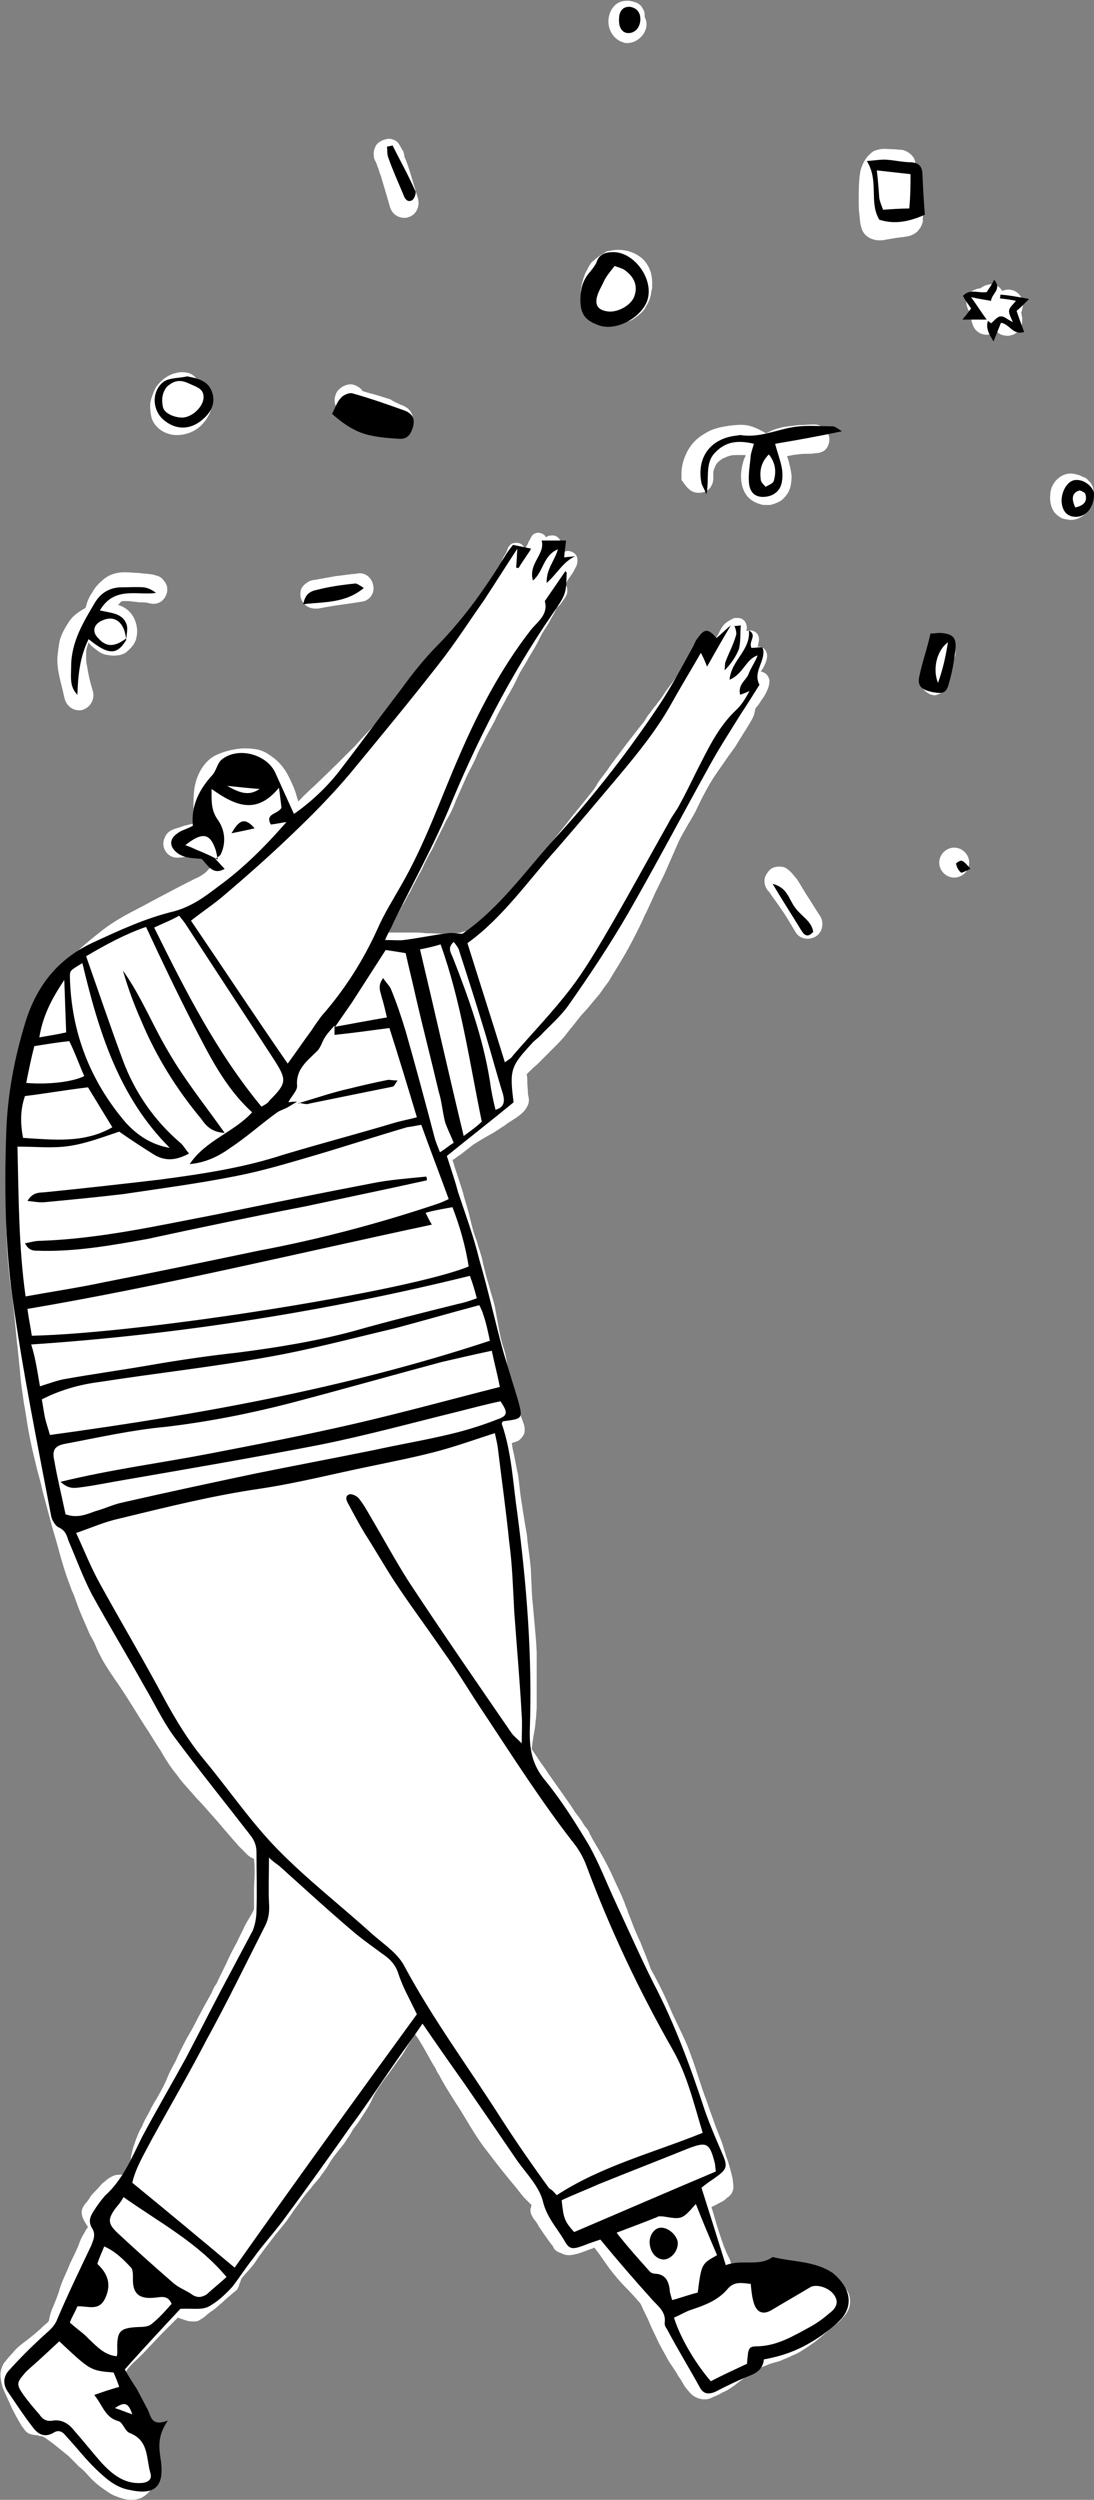
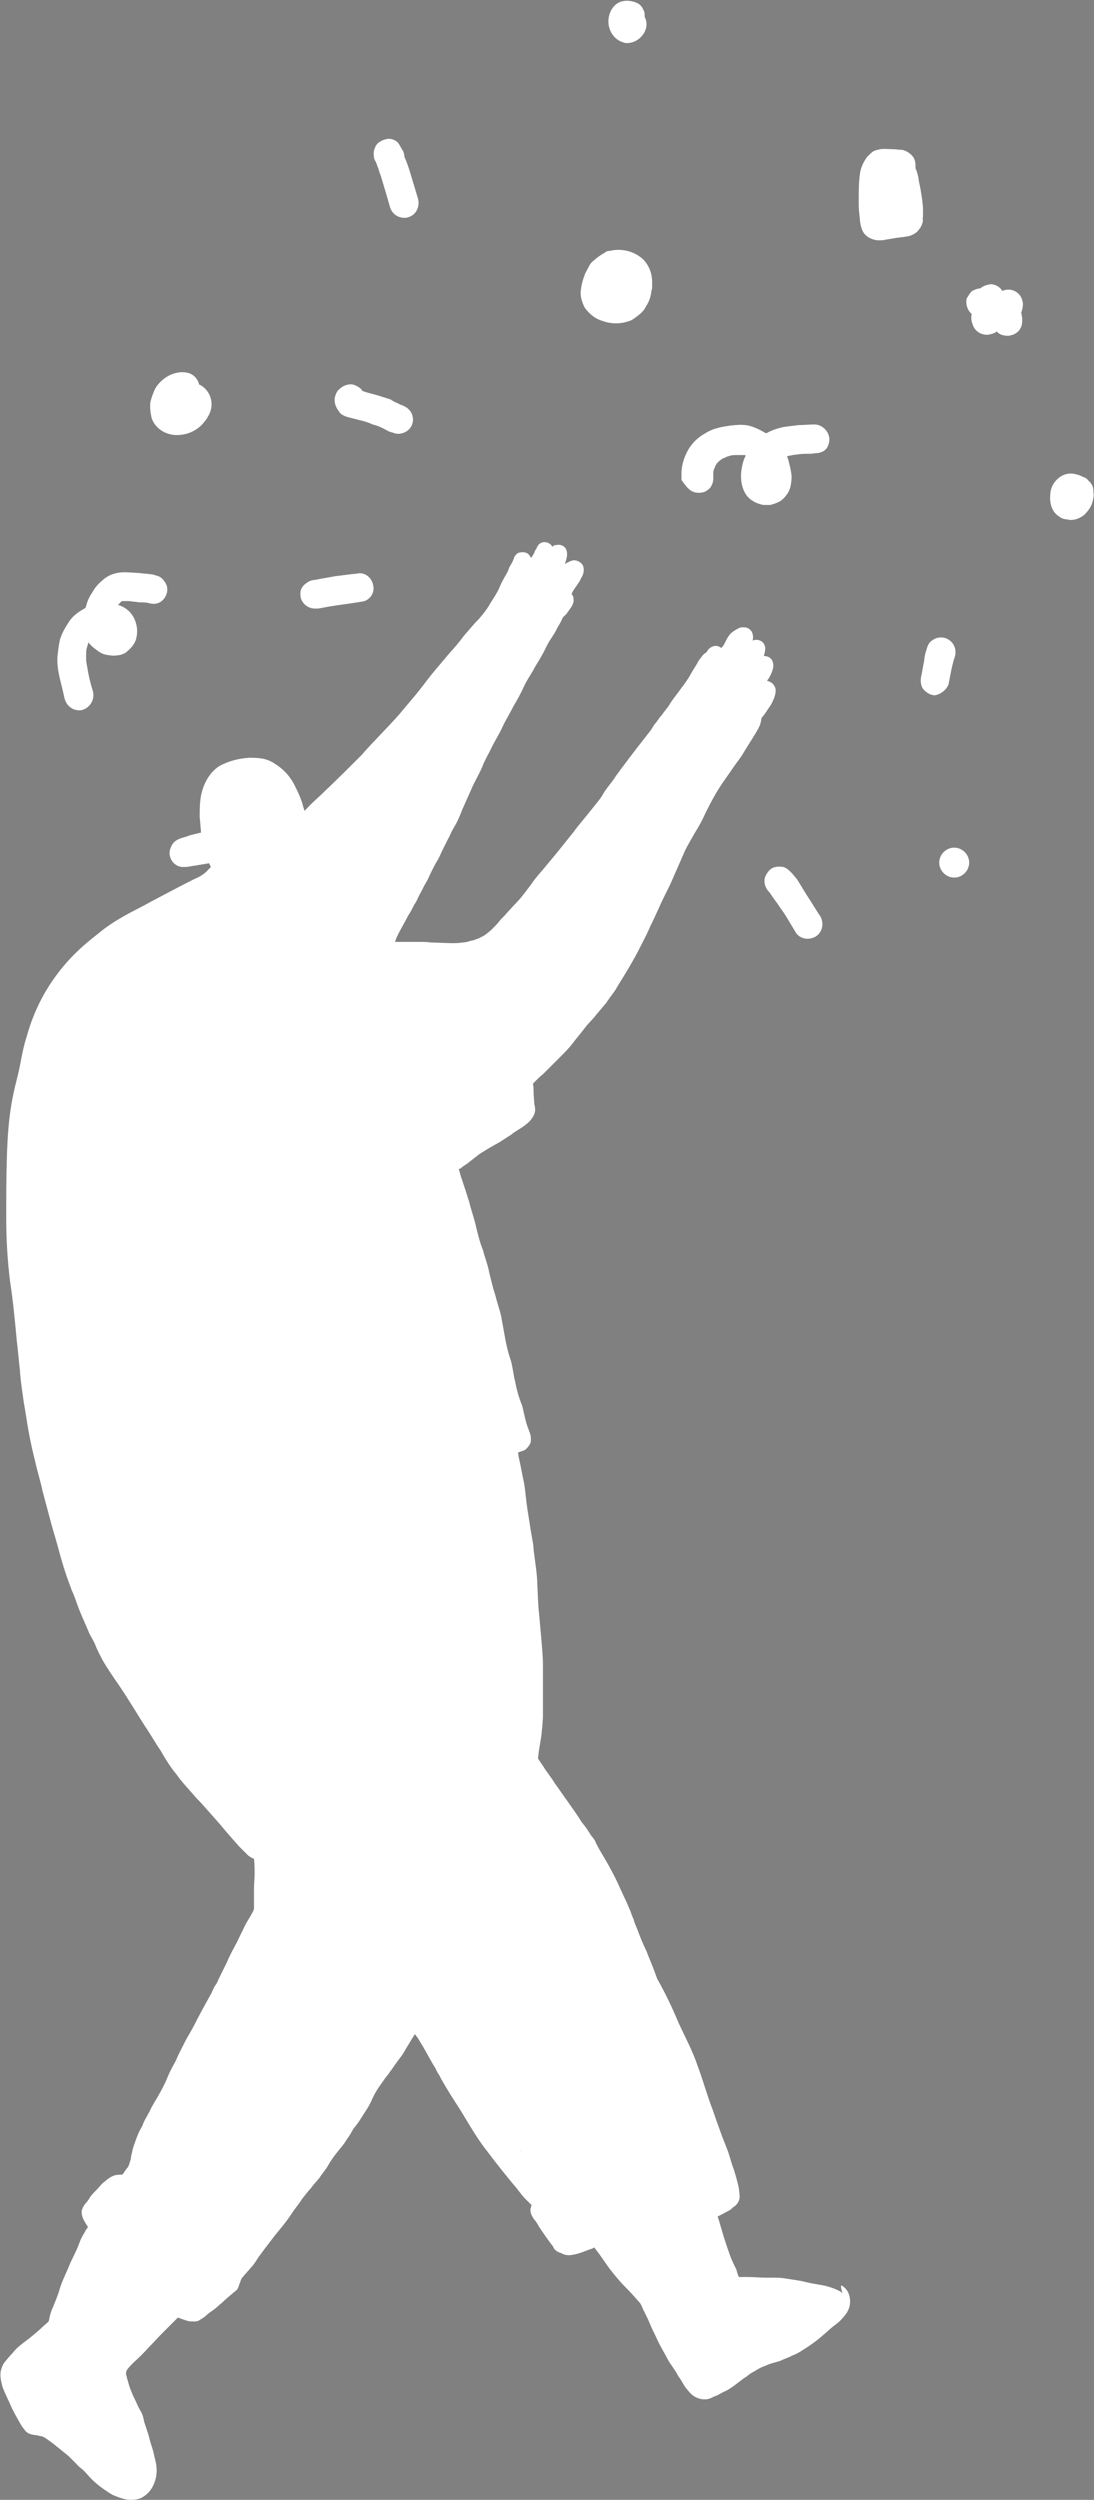
<svg xmlns="http://www.w3.org/2000/svg" height="400.5" preserveAspectRatio="xMidYMid meet" version="1.0" viewBox="6.2 5.7 175.3 400.5" width="175.3" zoomAndPan="magnify">
  <rect x="6.2" y="5.7" width="175.3" height="400.5" fill="#808080" stroke="none" />
  <g id="change1_1">
-     <path d="M99.9,55c-0.5-1-0.8-2-0.6-3c0.1-0.8,0.3-1.5,0.6-2.3c0.1-0.3,0.3-0.6,0.5-1c0.2-0.4,0.5-1,1-1.3 c0.4-0.4,1.1-0.9,1.7-1.2c0.2-0.2,0.4-0.3,0.8-0.3c1.6-0.4,3.4-0.1,4.8,0.9c0.9,0.6,1.5,1.6,1.8,2.6c0.1,0.4,0.2,1,0.2,1.4 c0,0.2,0,0.5,0,0.8c0,0.2,0,0.4-0.1,0.6c-0.1,0.9-0.3,1.7-0.9,2.6c-0.4,0.9-1.3,1.5-2,2c-0.3,0.2-0.5,0.3-0.9,0.4 c-0.6,0.2-1.2,0.3-1.8,0.3c-0.1,0-0.1,0-0.2,0c-0.8,0-1.6-0.2-2.4-0.5C101.3,56.6,100.5,55.8,99.9,55z M154.1,40.1 c0-0.3,0-0.6,0-1.1c-0.1-1.3-0.3-2.6-0.6-4c-0.1-0.3-0.1-0.8-0.2-1.1c-0.1-0.4-0.2-0.9-0.4-1.2c0-0.1,0-0.2,0-0.4 c0-0.5-0.1-1.2-0.5-1.6c-0.4-0.5-1.1-0.9-1.7-1c-0.5,0-1-0.1-1.5-0.1c-0.6,0-1.3-0.1-1.9,0c-0.5,0.1-1.1,0.2-1.5,0.6 c-0.3,0.3-0.6,0.5-0.9,1c-0.4,0.6-0.8,1.5-0.9,2.3c-0.2,1.4-0.2,2.9-0.2,4.3c0,0.8,0,1.5,0.1,2.2c0.1,0.9,0.1,1.6,0.4,2.4 c0.3,0.9,1.1,1.5,2,1.7c0.3,0.1,0.5,0.1,0.9,0.1c0.3,0,0.5,0,0.9-0.1c0.6-0.1,1.2-0.2,1.8-0.3c0.3,0,0.5-0.1,0.9-0.1 c0.4-0.1,1-0.1,1.4-0.3c0.5-0.2,1-0.5,1.3-1c0.3-0.3,0.5-0.9,0.6-1.3C154,40.9,154.1,40.6,154.1,40.1z M170,53.8 c-0.3-1.2-1.6-2-2.9-1.6c-0.1,0-0.2,0.1-0.3,0.1c-0.1-0.1-0.2-0.3-0.3-0.4c-0.5-0.5-1.3-0.8-1.9-0.6c-0.5,0.1-1,0.3-1.3,0.6 c-0.4,0-0.9,0.2-1.3,0.4c-0.4,0.3-0.6,0.8-0.9,1.2c-0.2,0.9,0.1,1.9,0.8,2.5c-0.1,0.5-0.1,1,0.1,1.5c0.3,1.2,1.4,2,2.7,1.8 c0.4-0.1,0.9-0.2,1.2-0.5c0.1,0.1,0.3,0.3,0.5,0.4c0.3,0.2,0.9,0.3,1.3,0.3c0.3,0,0.5-0.1,0.9-0.2c0.4-0.2,0.9-0.5,1.1-1 c0.3-0.4,0.3-1.1,0.3-1.6c0-0.2-0.1-0.4-0.1-0.6c0-0.1,0-0.2-0.1-0.3c0.1-0.1,0.1-0.1,0.1-0.2C170.1,55,170.2,54.3,170,53.8z M181.4,84.6c0-0.1,0-0.2,0-0.3c0-0.6-0.3-1.2-0.8-1.6c-0.2-0.3-0.5-0.5-0.9-0.6c-0.5-0.3-1-0.4-1.5-0.5c-1.9-0.3-3.6,1.4-3.7,3.2 c-0.1,1,0,2,0.6,2.9c0.3,0.4,0.8,0.8,1.2,1c0.4,0.2,0.9,0.2,1.4,0.3h0.1c0.4,0,0.9-0.1,1.3-0.3c0.4-0.2,0.8-0.4,1.1-0.8 c0.4-0.4,0.8-1,1-1.6C181.4,85.6,181.5,85.1,181.4,84.6z M158.2,115.3c0.3-1.5,0.5-2.9,1-4.4c0.1-0.2,0.1-0.5,0.1-0.8 c0-0.2,0-0.4-0.1-0.6c-0.2-0.8-0.9-1.4-1.6-1.6c-0.9-0.2-1.6,0-2.3,0.6c-0.5,0.5-0.6,1.2-0.8,1.8c-0.1,0.4-0.2,0.8-0.2,1.2 c-0.2,0.9-0.3,1.7-0.5,2.6c-0.1,0.6-0.1,1.2,0.2,1.8c0.3,0.5,0.9,0.9,1.4,1.1c0.2,0,0.4,0.1,0.5,0.1 C156.9,117,157.9,116.2,158.2,115.3z M134,146.7c-0.2-0.3-0.5-0.6-0.9-1.1c-0.4-0.4-0.9-0.9-1.4-1c-0.6-0.1-1.2-0.1-1.8,0.2 c-0.5,0.3-0.9,0.9-1.1,1.4c-0.2,0.6-0.1,1.3,0.2,1.8c0.1,0.3,0.4,0.5,0.6,0.8l0,0c0.5,0.8,1.1,1.5,1.6,2.3c0.9,1.2,1.6,2.5,2.4,3.8 c0.4,0.8,1.2,1.2,2,1.2c0.4,0,0.8-0.1,1.2-0.3c1.1-0.6,1.5-2,0.9-3.2c-0.8-1.2-1.5-2.4-2.3-3.6C134.9,148.2,134.5,147.5,134,146.7z M159.1,141.5c-1.3,0-2.4,1.1-2.4,2.4s1.1,2.4,2.4,2.4c1.3,0,2.4-1.1,2.4-2.4C161.5,142.6,160.4,141.5,159.1,141.5z M16.2,116.1 c-0.4-1.7-0.9-3.3-0.8-5.1c0.1-1,0.2-1.9,0.4-2.8c0.3-1,0.8-1.9,1.4-2.8c0.6-1,1.6-1.7,2.7-2.3c0-0.1,0.1-0.2,0.1-0.3 c0.2-0.8,0.5-1.5,1-2.2c0.4-0.8,1.1-1.5,1.7-2c1.1-1,2.6-1.3,4-1.2c0.6,0,1.2,0.1,1.8,0.1c0.6,0.1,1.2,0.1,1.8,0.2 c0.3,0,0.6,0.1,0.9,0.2c0.5,0.1,1,0.4,1.3,0.9c0.9,1,0.5,2.5-0.4,3.2c-0.5,0.4-1.1,0.5-1.7,0.4c-0.1,0-0.2,0-0.4-0.1 c-0.5-0.1-1-0.1-1.5-0.1c-0.5-0.1-1.1-0.1-1.6-0.2c-0.2,0-0.4,0-0.6,0c-0.1,0-0.1,0-0.2,0s-0.1,0-0.2,0l0,0c0,0,0,0-0.1,0 c-0.1,0-0.1,0.1-0.2,0.1c-0.1,0.1-0.1,0.1-0.2,0.2s-0.1,0.2-0.2,0.2l-0.1,0.1c0.3,0.1,0.8,0.3,1.1,0.5c0.8,0.5,1.3,1.2,1.6,1.9 c0.4,1,0.5,2,0.2,3.1c-0.3,1-1,1.6-1.7,2.2c-0.4,0.2-0.9,0.4-1.4,0.4c-0.5,0.1-1.1,0-1.7-0.1c-0.6-0.1-1.2-0.5-1.7-0.9 c-0.4-0.3-0.8-0.6-1.1-1.1c0,0.1-0.1,0.2-0.1,0.3c-0.1,0.2-0.1,0.4-0.2,0.6c-0.1,0.4-0.1,0.9-0.1,1.2c0,0.2,0,0.4,0,0.6 c0,0.4,0.1,0.9,0.2,1.4c0.2,1.3,0.5,2.5,0.9,3.8c0.3,1.2-0.4,2.5-1.6,2.9c-0.2,0.1-0.4,0.1-0.6,0.1c-1,0-1.9-0.6-2.3-1.7 C16.5,117.5,16.4,116.9,16.2,116.1z M29.4,101.9L29.4,101.9C29.4,102,29.4,102,29.4,101.9c0.1,0.1,0.1,0.1,0.1,0.1 C29.4,102,29.4,101.9,29.4,101.9z M62.6,72.7c1.1,0.3,2.3,0.5,3.3,1c0.8,0.2,1.5,0.5,2.2,0.9c0.3,0.2,0.6,0.3,1,0.4 c0.3,0.1,0.5,0.2,0.9,0.2c0.9,0,1.8-0.5,2.2-1.4c0.5-1.2-0.1-2.5-1.2-3c-0.2-0.1-0.3-0.2-0.5-0.2c-0.5-0.3-1.2-0.5-1.7-0.9 c-0.6-0.2-1.3-0.4-1.9-0.6c-0.9-0.3-1.7-0.4-2.7-0.8c0,0,0,0,0-0.1c-0.3-0.4-1-0.8-1.5-0.9c-0.6-0.1-1.2,0.1-1.7,0.4 c-0.4,0.3-0.8,0.6-1,1.2c-0.4,1-0.1,1.9,0.5,2.7C60.9,72.3,61.8,72.5,62.6,72.7z M56.7,103.2L56.7,103.2c0.2,0,0.3,0,0.5,0 c0.5-0.1,1.1-0.2,1.6-0.3c1.7-0.3,3.6-0.5,5.3-0.8c1.3-0.1,2.2-1.4,1.9-2.6c-0.2-1.3-1.4-2.2-2.6-1.9c-1.2,0.1-2.4,0.3-3.4,0.4 c-1.1,0.2-2.3,0.4-3.3,0.6c-0.3,0-0.6,0.1-0.9,0.2c-0.5,0.3-1,0.6-1.3,1.2c-0.2,0.4-0.2,1-0.1,1.5C54.7,102.5,55.6,103.2,56.7,103.2 z M34.5,75.4L34.5,75.4c1.5,0,2.8-0.5,3.9-1.5c0.4-0.4,0.9-1,1.2-1.6c0.3-0.5,0.5-1.2,0.5-1.8c0-0.9-0.3-1.7-0.9-2.4 c-0.3-0.3-0.6-0.6-1.1-0.8c-0.2-1-1.1-1.8-2-1.9c-0.4-0.1-1-0.1-1.4,0c-1.4,0.2-2.8,1.2-3.6,2.5c-0.3,0.6-0.6,1.4-0.8,2.2 c-0.1,0.9,0,1.7,0.2,2.6C31.1,74.4,32.8,75.4,34.5,75.4z M66.4,31.6c0.1,0.2,0.2,0.5,0.3,0.8c0.2,0.4,0.3,1,0.5,1.4 c0.5,1.7,1,3.3,1.5,5.1c0.3,1,1.2,1.7,2.3,1.7c0.2,0,0.4,0,0.6-0.1c1.2-0.3,1.9-1.6,1.6-2.9c-0.4-1.3-0.8-2.7-1.2-4 c-0.3-1-0.6-1.9-1-2.8c0-0.3-0.1-0.6-0.2-0.9c0,0,0-0.1-0.1-0.1c0-0.1-0.1-0.1-0.1-0.2c-0.2-0.3-0.3-0.6-0.6-1 c-0.4-0.5-1.3-0.8-1.9-0.6c-0.6,0.1-1.4,0.5-1.7,1.1c-0.2,0.4-0.4,1-0.3,1.5C66.1,31,66.2,31.3,66.4,31.6z M106.1,12.5 c0.2,0.1,0.4,0.1,0.6,0.1c1.2,0,2.3-0.8,2.8-1.8c0.4-0.8,0.4-1.6,0-2.4c0-0.4,0-0.8-0.2-1.1c-0.2-0.5-0.6-1-1.2-1.2 c0.1,0,0.1,0.1,0.2,0.1c-0.1,0-0.2-0.1-0.2-0.1l0,0l0,0c-0.8-0.3-1.6-0.4-2.5-0.1c-1.3,0.5-2,2-1.9,3.4 C103.8,10.8,104.7,12.1,106.1,12.5z M117.3,84.5c0.5,0.2,1.2,0.2,1.8,0c0.4-0.2,0.9-0.5,1.1-1c0.2-0.3,0.3-0.8,0.3-1.2 c0-0.1,0-0.3,0-0.4c0-0.2,0-0.3,0-0.5c0-0.1,0-0.3,0.1-0.4c0-0.1,0-0.2,0.1-0.3c0-0.1,0.1-0.2,0.1-0.3c0-0.1,0.1-0.1,0.1-0.2 c0.1-0.1,0.1-0.2,0.2-0.3c0.1-0.1,0.2-0.2,0.3-0.3s0.3-0.2,0.4-0.3c0.1-0.1,0.3-0.2,0.4-0.2c0.1-0.1,0.3-0.1,0.4-0.2 c0.2-0.1,0.4-0.1,0.6-0.2c0.4-0.1,0.8-0.1,1.2-0.1c0.2,0,0.4,0,0.6,0c0.1,0,0.3,0,0.4,0c0.1,0,0.2,0,0.3,0.1l0,0 c-0.3,0.5-0.5,1.2-0.6,1.8c-0.3,1.4-0.2,3,0.5,4.2c0.5,0.9,1.4,1.5,2.5,1.8c0.3,0.1,0.5,0.1,0.9,0.1c0.2,0,0.4,0,0.6,0 c0.5-0.1,1-0.3,1.4-0.5c0.5-0.2,1-0.8,1.3-1.2c0.3-0.4,0.5-0.9,0.6-1.4c0.1-0.6,0.2-1.3,0.1-1.9c-0.1-0.8-0.3-1.5-0.5-2.3 c-0.1-0.2-0.1-0.3-0.2-0.5c0.3-0.1,0.6-0.1,0.9-0.2c0.8-0.1,1.4-0.2,2.2-0.2c0.5,0,1,0,1.5-0.1c0.6,0,1.2-0.2,1.6-0.6 c0.4-0.4,0.6-1.1,0.6-1.6c0-1.2-1.1-2.4-2.4-2.4c-0.9,0-1.6,0.1-2.5,0.1c-0.9,0.1-1.6,0.2-2.4,0.3c-0.9,0.2-1.6,0.4-2.4,0.8 c-0.2,0.1-0.3,0.2-0.5,0.2c-1-0.6-2.2-1.2-3.3-1.3c-0.9-0.1-1.6,0-2.5,0.1c-0.6,0.1-1.4,0.2-2,0.4c-0.8,0.2-1.4,0.5-2.2,1 c-1,0.6-1.9,1.5-2.5,2.6c-0.6,1.1-1,2.4-1,3.6c0,0.3,0,0.8,0,1.1C116,83.4,116.5,84.2,117.3,84.5z M141.4,372.1 c0.8,0.6,1.1,1.7,1,2.7c-0.1,0.9-0.6,1.7-1.3,2.4c-0.4,0.5-1,0.9-1.5,1.3s-1,0.9-1.5,1.3c-1,0.9-2,1.6-3.1,2.3 c-0.6,0.4-1.3,0.8-1.9,1c-0.5,0.3-1.2,0.5-1.8,0.8c-0.8,0.3-1.6,0.4-2.4,0.8c-0.6,0.2-1.2,0.5-1.8,0.9c-0.4,0.2-0.9,0.5-1.2,0.8 c-1,0.6-1.8,1.4-2.8,2c-0.4,0.3-1,0.5-1.5,0.8c-0.3,0.2-0.8,0.4-1.1,0.5c-0.3,0.2-0.6,0.3-1.1,0.4c-0.1,0-0.3,0-0.4,0 c-0.5,0-1.1-0.2-1.6-0.5c-0.6-0.4-1.1-1.1-1.5-1.6c-0.3-0.5-0.6-1.1-1-1.6c-0.5-1-1.2-1.8-1.7-2.7c-0.5-1-1.1-1.9-1.6-3 c-0.4-0.9-0.9-1.8-1.3-2.8c-0.4-1-0.9-1.8-1.3-2.8c-0.1-0.2-0.2-0.4-0.3-0.5c-0.8-0.9-1.5-1.7-2.4-2.6s-1.6-1.8-2.4-2.8 c-0.8-1.1-1.5-2.2-2.3-3.2c-0.1-0.1-0.1-0.2-0.2-0.2c-0.1,0-0.1,0-0.2,0.1c-1.2,0.4-2.4,1-3.7,1.1c-0.1,0-0.1,0-0.2,0 c-0.4,0-0.8-0.1-1.1-0.3c-0.4-0.1-0.8-0.3-1.1-0.6c-0.1-0.1-0.2-0.3-0.3-0.5c0,0,0,0,0.1,0.1c-0.9-1.1-1.6-2.2-2.3-3.2 c-0.2-0.4-0.5-0.9-0.8-1.2c-0.4-0.6-0.8-1.3-0.5-2c0-0.1,0-0.2,0.1-0.3c-0.3-0.3-0.6-0.6-1-1c-0.5-0.5-1-1.2-1.4-1.7 c-1.6-1.9-3.2-3.9-4.7-5.9c-1.6-2-2.9-4.3-4.3-6.6c-1.1-1.7-2.2-3.4-3.2-5.2c0-0.1-0.1-0.1-0.1-0.2c0-0.1-0.1-0.2-0.1-0.2 c-0.2-0.3-0.4-0.6-0.6-1.1c-0.9-1.4-1.6-2.9-2.5-4.3c-0.2-0.4-0.5-0.8-0.8-1.2l-0.1,0.1c-0.5,0.8-0.9,1.5-1.4,2.3 c-0.4,0.8-1,1.5-1.5,2.2l0,0c0,0,0,0.1-0.1,0.1c0,0,0,0,0.1-0.1c-0.3,0.4-0.6,0.9-1,1.4c-0.3,0.5-0.8,1-1.1,1.5 c-0.8,1.1-1.4,2-1.9,3.2c-0.5,1.1-1.2,2-1.8,3c-0.3,0.5-0.8,1.1-1.1,1.5c-0.3,0.5-0.6,1.1-1,1.6c-0.5,0.9-1.2,1.6-1.8,2.4 c-0.4,0.5-0.8,1.1-1.1,1.6c-0.4,0.8-1,1.4-1.5,2.2c-0.4,0.5-1,1.1-1.4,1.7c-0.5,0.5-1,1.2-1.4,1.7c-0.5,0.8-1.2,1.6-1.7,2.4 c-0.4,0.6-0.9,1.3-1.4,1.9c-0.4,0.5-0.9,1.1-1.3,1.6c-0.4,0.5-0.9,1.2-1.3,1.7s-0.8,1.1-1.2,1.6c-0.4,0.6-0.8,1.3-1.3,1.8 c-0.4,0.5-0.9,1-1.3,1.5c-0.2,0.2-0.3,0.4-0.4,0.8c0,0.1-0.1,0.1-0.1,0.2c-0.1,0.3-0.2,0.8-0.5,1.1c-0.2,0.2-0.4,0.3-0.6,0.5 c-0.6,0.5-1.2,1-1.7,1.5c-0.4,0.3-0.9,0.8-1.3,1.1s-0.8,0.5-1.2,0.9s-0.8,0.6-1.3,0.9c-0.4,0.2-1,0.1-1.4,0.1 c-0.6-0.1-1.3-0.4-1.9-0.6c-0.2,0.2-0.4,0.4-0.6,0.6c-0.6,0.6-1.2,1.2-1.8,1.8c-0.8,0.8-1.4,1.5-2.2,2.3c-0.8,0.9-1.6,1.7-2.5,2.5 c-0.3,0.3-0.6,0.6-1,1.1c0,0.1-0.1,0.1-0.1,0.2c0,0.1-0.1,0.1-0.1,0.2c0,0.1,0,0.1,0,0.2c0,0.2,0,0.4,0.1,0.5c0,0.2,0.1,0.5,0.2,0.8 c0.3,1.2,0.8,2.3,1.3,3.3c0.2,0.5,0.5,1.1,0.8,1.6s0.4,1.1,0.5,1.6c0.2,0.6,0.4,1.2,0.6,1.8c0.2,0.6,0.3,1.2,0.5,1.8 c0.2,0.6,0.4,1.2,0.5,1.8c0.2,0.8,0.4,1.5,0.4,2.4c0,0.9-0.2,1.7-0.6,2.5c-0.4,0.8-1,1.4-1.7,1.8c-0.5,0.3-1.2,0.4-1.8,0.4l0,0 c-0.9,0-1.7-0.3-2.5-0.6c-0.8-0.3-1.4-0.8-2-1.2c-0.6-0.4-1.3-1-1.8-1.5c-0.4-0.4-0.9-1-1.3-1.4c-0.3-0.3-0.8-0.6-1.1-1 c-0.4-0.4-0.9-0.9-1.3-1.3c-0.5-0.4-1.1-0.9-1.6-1.3c-0.5-0.4-1.1-0.9-1.7-1.3c-0.1-0.1-0.3-0.2-0.4-0.3c-0.2-0.1-0.4-0.2-0.6-0.3 h-0.1c-0.1,0-0.3,0-0.4-0.1l0,0c-0.6-0.1-1.2-0.1-1.7-0.4c-0.4-0.2-0.6-0.6-1-1.1c-0.6-1-1.1-1.9-1.6-2.9c-0.5-1.2-1.1-2.3-1.5-3.4 c-0.2-0.8-0.4-1.5-0.3-2.4c0.1-0.5,0.3-1.1,0.6-1.5c0.4-0.5,0.9-1.1,1.3-1.5c0.6-0.8,1.4-1.4,2.2-2c0.8-0.6,1.5-1.2,2.3-1.9 c0.3-0.3,0.6-0.6,1-0.9c0.1-0.1,0.2-0.2,0.3-0.3c0.1-0.3,0.1-0.5,0.2-0.9c0.1-0.4,0.3-1,0.5-1.4c0.4-1,0.8-1.9,1.1-3 c0.4-1.3,1.1-2.6,1.6-3.9c0.5-1.1,1.1-2.2,1.5-3.3c0.2-0.6,0.5-1.2,0.9-1.8c0.1-0.3,0.3-0.5,0.5-0.8c-0.5-0.8-1.1-1.6-1-2.6 c0.1-0.5,0.4-1,0.8-1.4c0.2-0.3,0.4-0.5,0.6-0.9c0.3-0.4,0.8-0.9,1.2-1.3c0.3-0.3,0.6-0.8,1.1-1.1c0.4-0.4,1-0.8,1.6-1 c0.4-0.1,0.9-0.1,1.2-0.1c0,0,0-0.1,0.1-0.1c0.2-0.3,0.5-0.8,0.8-1.1c0.1-0.2,0.2-0.4,0.3-0.8c0.1-0.3,0.2-0.5,0.2-0.9 c0.1-0.4,0.2-0.9,0.3-1.3c0.1-0.4,0.3-0.8,0.4-1.2c0.3-0.8,0.6-1.6,1.1-2.4c0.3-0.9,0.8-1.6,1.2-2.4c0.4-0.9,0.9-1.6,1.4-2.5 c0.5-0.9,1-1.8,1.4-2.8c0.4-1,0.9-1.9,1.4-2.8c0.4-1,0.9-1.9,1.4-2.9c0.5-1,1.1-1.9,1.6-2.9c0.6-1.2,1.2-2.3,1.8-3.4 c0.3-0.5,0.6-1.1,0.9-1.6c0.2-0.5,0.4-1,0.8-1.5c0.5-1.1,1.1-2.3,1.6-3.3c0.5-1.2,1.1-2.3,1.7-3.4c0.4-0.9,0.8-1.6,1.2-2.5 c0.4-0.8,0.9-1.5,1.3-2.3c0.1-0.1,0.1-0.3,0.2-0.4c0-0.4,0-0.9,0-1.4c0-0.6,0-1.3,0-1.9c0-0.8,0.1-1.6,0.1-2.4s0-1.5-0.1-2.4 c-0.3-0.1-0.6-0.3-0.9-0.5c-0.5-0.5-1.1-1.1-1.6-1.6c-0.4-0.5-0.9-1-1.3-1.5c-0.9-1-1.6-1.9-2.5-2.9c-1-1.1-1.9-2.2-2.9-3.2 c-1.1-1.3-2.3-2.5-3.2-3.8c-1-1.2-1.8-2.5-2.6-3.9c-0.9-1.3-1.6-2.6-2.5-3.9c-1.4-2.2-2.7-4.4-4.2-6.6c-0.9-1.3-1.8-2.6-2.6-4 c-0.4-0.8-0.8-1.5-1.1-2.3c-0.3-0.8-0.8-1.4-1.1-2.2c-0.6-1.4-1.3-2.9-1.8-4.3c-0.3-0.8-0.5-1.5-0.9-2.3c-0.3-0.9-0.6-1.6-0.9-2.5 c-0.5-1.5-0.9-2.9-1.3-4.4c-0.4-1.5-0.9-3-1.3-4.6c-0.4-1.5-0.8-3-1.2-4.5c-0.3-1.5-0.8-3-1.1-4.4c-0.4-1.6-0.8-3.3-1.1-5 c-0.3-1.6-0.5-3.2-0.8-4.8c-0.2-1.6-0.5-3.2-0.6-5c-0.2-1.6-0.3-3.2-0.5-4.7c-0.3-3.2-0.6-6.5-1.1-9.7c-0.4-3.3-0.6-6.7-0.6-10 c0-3.2,0-6.5,0.1-9.7c0.1-3.3,0.3-6.7,1-10c0.3-1.6,0.8-3.2,1.1-4.8c0.3-1.6,0.6-3.2,1.1-4.7c0.9-3.3,2.4-6.5,4.4-9.3 c1-1.4,2-2.6,3.2-3.8c1.2-1.2,2.5-2.3,3.8-3.3c1.3-1.1,2.7-2,4.1-2.8c1.4-0.8,2.9-1.5,4.3-2.3c2.3-1.2,4.5-2.4,6.9-3.6 c0.4-0.2,0.9-0.4,1.2-0.6s0.8-0.5,1.1-0.9c0.2-0.2,0.3-0.3,0.5-0.5c-0.1-0.2-0.2-0.4-0.3-0.6c-0.3-0.5-0.6-1.1-1-1.5 c-0.6,0.1-1.2,0.2-1.8,0.3c-0.4,0.1-0.8,0.1-1.2,0.2c-0.4,0.1-0.9,0.1-1.3,0.1c-1.5-0.1-2.5-1.8-1.8-3.2c0.2-0.5,0.5-0.9,1.1-1.2 c0.2-0.1,0.4-0.2,0.8-0.3c0.4-0.1,0.9-0.3,1.2-0.4c0.5-0.1,1.1-0.3,1.7-0.4c0-0.1,0-0.2,0-0.3c-0.1-0.8-0.1-1.4-0.2-2.2 c0-1.4,0-2.9,0.4-4.2c0.5-1.8,1.7-3.6,3.4-4.3c1.3-0.6,2.7-0.9,4.1-1c0.6,0,1.3,0,1.9,0.1c0.8,0.1,1.6,0.4,2.3,0.9 c1.3,0.8,2.3,1.9,3,3.2c0.6,1.2,1.2,2.4,1.5,3.7c0.1,0.2,0.1,0.4,0.2,0.6c0.1-0.1,0.3-0.3,0.4-0.4c0.9-1,1.9-1.8,2.9-2.8 c1.9-1.8,3.9-3.8,5.8-5.7c2-2.3,4.2-4.4,6.2-6.7c0.9-1.1,1.7-2,2.6-3.1c0.9-1.1,1.7-2.2,2.5-3.2c0.9-1.1,1.7-2,2.6-3.1 c0.9-1,1.7-1.9,2.5-3c0.8-0.9,1.5-1.8,2.4-2.7c0.8-0.9,1.4-1.7,1.9-2.6c0.5-0.8,1-1.5,1.4-2.4c0.4-1,0.9-1.8,1.4-2.7 c0.1-0.4,0.3-0.8,0.5-1.1c0.2-0.3,0.4-0.8,0.5-1.1c0-0.1,0.1-0.2,0.1-0.2c0.2-0.3,0.5-0.6,0.9-0.6c0.4-0.1,1,0,1.3,0.3 c0.1,0.1,0.2,0.3,0.3,0.4c0,0.1,0.1,0.1,0.1,0.2c0.1-0.1,0.1-0.2,0.2-0.3c0.1-0.2,0.3-0.4,0.4-0.8c0.1-0.2,0.2-0.3,0.3-0.5 c0-0.1,0.1-0.2,0.1-0.2c0.1-0.2,0.2-0.4,0.4-0.5c0.6-0.5,1.7-0.2,2,0.5c0.2-0.2,0.4-0.3,0.8-0.3c0.4-0.1,1,0.1,1.3,0.5 c0.5,0.8,0.2,1.7-0.1,2.6l0,0c0.2-0.2,0.5-0.3,0.9-0.5c0.3-0.1,0.5-0.2,0.9-0.1c0.5,0.1,1.1,0.5,1.2,1.1c0.1,0.5,0,1-0.2,1.4 c-0.1,0.2-0.3,0.5-0.4,0.8c-0.3,0.4-0.6,0.9-0.9,1.3c-0.1,0.2-0.3,0.4-0.4,0.8c0.2,0.2,0.3,0.4,0.3,0.8c0.1,0.6-0.3,1.2-0.6,1.6 c-0.3,0.4-0.5,0.8-0.9,1.1c-0.1,0.1-0.2,0.2-0.3,0.4c-0.2,0.5-0.5,1-0.8,1.5c-0.5,1.1-1.3,2-1.8,3.1s-1.2,2.2-1.8,3.2 c-0.5,1-1.2,1.9-1.7,3c-0.5,1.1-1.1,2.2-1.7,3.2c-0.6,1.2-1.3,2.3-1.8,3.4c-0.5,1.1-1.2,2.2-1.7,3.2c-0.5,1.1-1.1,2-1.5,3.1 c-0.5,1.2-1.3,2.5-1.8,3.7c-0.4,0.9-0.8,1.8-1.2,2.7c-0.3,0.6-0.5,1.3-0.8,1.9c-0.2,0.5-0.6,1.2-0.9,1.7c-0.3,0.5-0.5,1.1-0.8,1.6 c-0.3,0.6-0.6,1.2-0.9,1.8c-0.3,0.6-0.5,1.2-0.9,1.8c-0.3,0.5-0.6,1.1-0.9,1.7c-0.3,0.6-0.5,1.2-0.9,1.8c-0.3,0.5-0.6,1.2-0.9,1.7 c-0.3,0.5-0.5,1.2-0.9,1.7c-0.3,0.6-0.6,1.2-1,1.8c-0.6,1.2-1.3,2.3-1.8,3.4c-0.1,0.2-0.2,0.5-0.3,0.8c0.4,0,1,0,1.4,0 c0.8,0,1.6,0,2.4,0c0.6,0,1.4,0,2,0.1c1.1,0,2.3,0.1,3.3,0.1c0.5,0,1.1,0,1.7-0.1c0.3,0,0.8-0.1,1.1-0.2c0.2-0.1,0.4-0.1,0.8-0.2 c0.2-0.1,0.5-0.2,0.8-0.3c0.3-0.2,0.6-0.3,0.9-0.5c0.4-0.3,0.8-0.6,1.2-1c0.4-0.4,0.8-0.8,1.1-1.2c0.3-0.4,0.8-0.8,1.1-1.2 c0.8-0.9,1.5-1.6,2.3-2.5c0.5-0.6,1.1-1.4,1.7-2.2c0.6-0.9,1.3-1.7,2-2.5c0.8-1,1.6-1.9,2.4-2.9c0.8-1,1.6-2,2.4-3 c0.8-1.1,1.6-2,2.4-3c0.4-0.5,0.8-1,1.2-1.5c0.4-0.5,0.9-1.1,1.2-1.7c0.6-1,1.4-1.8,2-2.8c1.4-1.9,2.9-3.9,4.4-5.8 c0.3-0.4,0.8-1,1.1-1.4c0.3-0.4,0.5-0.9,0.9-1.3c0.3-0.4,0.6-0.9,1-1.3c0.3-0.5,0.8-1,1.1-1.5c0.6-1,1.3-1.8,2-2.8 c0.4-0.5,0.8-1.1,1.2-1.7c0.3-0.5,0.6-1.1,1-1.7l0,0c0.3-0.4,0.5-1,0.9-1.4c0.2-0.3,0.4-0.6,0.9-0.9c0.1-0.1,0.1-0.2,0.2-0.3 c0.4-0.6,1.3-1,2-0.5c0.1,0,0.1,0.1,0.2,0.1c0.1-0.1,0.1-0.2,0.2-0.2c0.1-0.2,0.2-0.3,0.3-0.5c0.3-0.6,0.6-1.3,1.2-1.8 c0.4-0.3,0.9-0.6,1.4-0.8c0.2,0,0.4,0,0.6,0c0.6,0,1.2,0.5,1.3,1.1c0.1,0.3,0.1,0.6,0,1c0,0,0,0,0.1,0c0.4-0.2,1-0.1,1.4,0.2 c0.4,0.3,0.6,0.9,0.5,1.3c0,0.3-0.1,0.6-0.2,1c0,0,0,0,0.1,0c0.3,0,0.6,0.1,0.9,0.3c0.4,0.3,0.6,1,0.5,1.5c-0.1,0.6-0.4,1.3-0.8,1.9 c-0.1,0.1-0.1,0.2-0.2,0.3c0.2,0,0.4,0.1,0.6,0.2c0.4,0.2,0.8,0.8,0.8,1.3c0,0.3-0.1,0.8-0.2,1.1c-0.2,0.5-0.5,1.2-0.9,1.7 c-0.3,0.4-0.6,1-1,1.4c-0.1,0.1-0.1,0.2-0.2,0.3c0,0.3-0.1,0.6-0.2,1c-0.2,0.5-0.5,1-0.8,1.5c-0.6,1-1.2,1.9-1.8,2.9 c-0.5,0.9-1.2,1.7-1.8,2.6c-0.6,0.9-1.2,1.7-1.8,2.6c-1.2,1.8-2.2,3.8-3.1,5.7c-0.5,1-1.1,1.9-1.6,2.8c-0.5,0.9-1,1.7-1.4,2.7 c-0.6,1.4-1.2,2.7-1.8,4.1s-1.4,2.8-2,4.2c-0.5,1.1-1,2.2-1.5,3.2c-0.5,1.2-1.1,2.3-1.6,3.3c-1.1,2.2-2.4,4.3-3.7,6.4 c-0.4,0.8-1,1.4-1.5,2.2l-0.1,0.1l0,0c0,0,0,0,0.1-0.1c0,0,0,0-0.1,0.1c0,0.1-0.1,0.1-0.1,0.2c-0.5,0.6-1.1,1.3-1.6,1.9 c-0.6,0.8-1.3,1.4-1.9,2.2c-0.6,0.8-1.3,1.6-1.9,2.4c-0.6,0.8-1.4,1.6-2.2,2.4c-0.9,0.9-1.7,1.7-2.6,2.6c-0.4,0.3-0.9,0.8-1.2,1.1 c-0.1,0.1-0.3,0.3-0.4,0.4v0.1c0.1,0.3,0.1,0.8,0.1,1.2c0,0.6,0.1,1.2,0.1,1.8c0,0.2,0.1,0.4,0.1,0.6c0.2,0.9-0.2,1.6-0.8,2.3 c-0.9,0.9-1.9,1.4-2.8,2c0.1,0,0.1-0.1,0.2-0.1c-0.1,0.1-0.2,0.1-0.3,0.2c0.1,0,0.1-0.1,0.2-0.1c-1,0.6-1.9,1.3-2.9,1.8 c-0.9,0.5-1.7,1-2.5,1.5c-0.6,0.5-1.3,1-1.9,1.5c-0.3,0.2-0.8,0.5-1.1,0.8c-0.1,0-0.2,0.1-0.3,0.1c0.2,0.5,0.3,1.1,0.5,1.6 c0.4,1.2,0.8,2.4,1.2,3.7c0.3,1.3,0.8,2.6,1.1,4c0.3,1.2,0.6,2.5,1.1,3.7c0.3,1.2,0.8,2.4,1,3.6c0.3,1.2,0.6,2.5,1,3.7 c0.3,1.3,0.8,2.5,1,3.8c0.2,1.1,0.4,2.2,0.6,3.3c0.2,1.1,0.5,2.2,0.8,3.1s0.4,1.9,0.6,2.9c0.2,0.8,0.3,1.5,0.5,2.2 c0.2,0.8,0.5,1.6,0.8,2.4c0.3,1.2,0.5,2.5,1,3.7c0.1,0.3,0.2,0.5,0.3,0.9c0.1,0.4,0.1,0.9,0,1.3c-0.2,0.4-0.5,0.8-0.9,1.1 c-0.2,0.1-0.5,0.2-0.8,0.3c-0.1,0-0.2,0.1-0.3,0.1c0.1,0.4,0.1,0.8,0.2,1.1c0.3,1.3,0.5,2.6,0.8,3.9c0.2,1.3,0.3,2.7,0.5,4 s0.4,2.5,0.6,3.8c0.1,0.5,0.2,1.2,0.3,1.7c0.1,0.6,0.1,1.2,0.2,1.8c0.1,0.8,0.2,1.5,0.3,2.3c0.1,0.9,0.2,1.7,0.2,2.6 c0.1,1.6,0.1,3.2,0.3,4.8c0.2,2.5,0.5,5.1,0.6,7.5c0,0.6,0,1.3,0,2c0,0.6,0,1.2,0,1.8c0,1.1,0,2.2,0,3.2c0,0.6,0,1.3,0,1.8 c0,0.5-0.1,1.2-0.1,1.7c-0.1,0.5-0.1,1.2-0.2,1.7c-0.1,0.6-0.2,1.2-0.3,1.8c-0.1,0.5-0.1,1-0.2,1.5c0.2,0.3,0.5,0.8,0.8,1.2 c0.6,1,1.3,1.8,1.9,2.8c0.8,1.1,1.4,2,2.2,3.1c0.6,0.9,1.3,1.8,1.9,2.8c0.3,0.5,0.8,1,1.1,1.5c0.3,0.4,0.5,0.9,0.9,1.3 c0.2,0.3,0.4,0.5,0.5,0.9c0.2,0.3,0.4,0.8,0.6,1.1c1.2,2,2.4,4.1,3.3,6.2c0.5,1.1,1.1,2.3,1.5,3.3c0.1,0.2,0.2,0.5,0.3,0.8 c0.1,0.2,0.1,0.3,0.2,0.5l0,0c0.1,0.2,0.2,0.4,0.2,0.6c0.2,0.5,0.4,1,0.6,1.5c0.4,1.1,0.9,2.3,1.4,3.3c0.4,1.1,0.9,2.2,1.3,3.3 c0.1,0.3,0.3,0.8,0.4,1.1c1.3,2.3,2.4,4.6,3.4,7c1.1,2.4,2.3,4.6,3.1,7c0.9,2.4,1.5,4.7,2.4,7c0.4,1.2,0.8,2.3,1.2,3.4 c0.4,1.2,0.9,2.3,1.3,3.4c0.3,0.9,0.5,1.8,0.9,2.8c0.3,1,0.6,2,0.8,3c0,0.3,0.1,0.6,0.1,1c0.1,0.5-0.1,1.2-0.5,1.6 c-0.2,0.2-0.3,0.3-0.5,0.4c-0.2,0.2-0.4,0.4-0.6,0.5c-0.3,0.2-0.8,0.4-1.1,0.6c-0.2,0.1-0.4,0.2-0.8,0.4c0.2,0.6,0.4,1.3,0.6,2 c0.4,1.4,0.9,2.9,1.4,4.3c0.3,0.8,0.6,1.4,1,2.2c0.1,0.4,0.2,0.8,0.4,1.2c0.1,0,0.1,0,0.2,0c0.4,0,1,0,1.4,0c0.9,0,1.7,0.1,2.6,0.1 c0.6,0,1.3,0,1.8,0c0.6,0,1.3,0.1,1.9,0.2c0.6,0.1,1.3,0.2,1.9,0.3c0.6,0.1,1.2,0.3,1.8,0.4c0.5,0.1,1.2,0.2,1.7,0.3 c0.6,0.1,1.3,0.3,1.8,0.5s1.1,0.4,1.5,0.8C140.7,371.5,141.1,371.8,141.4,372.1z M83.7,183.1c0.2-0.1,0.4-0.3,0.6-0.4l0,0l0,0 C84.2,182.8,84,182.9,83.7,183.1z M89.8,350.5c-0.2-0.3-0.4-0.5-0.6-0.9C89.4,349.9,89.6,350.3,89.8,350.5L89.8,350.5L89.8,350.5 L89.8,350.5z M116.1,360.1c0-0.1,0-0.1-0.1-0.2l0,0C116.1,359.8,116.1,360,116.1,360.1z M46.8,310.3c0,0.1,0,0.1,0,0.2l0,0 C46.8,310.4,46.8,310.4,46.8,310.3z" fill="#FFF" />
+     <path d="M99.9,55c-0.5-1-0.8-2-0.6-3c0.1-0.8,0.3-1.5,0.6-2.3c0.1-0.3,0.3-0.6,0.5-1c0.2-0.4,0.5-1,1-1.3 c0.4-0.4,1.1-0.9,1.7-1.2c0.2-0.2,0.4-0.3,0.8-0.3c1.6-0.4,3.4-0.1,4.8,0.9c0.9,0.6,1.5,1.6,1.8,2.6c0.1,0.4,0.2,1,0.2,1.4 c0,0.2,0,0.5,0,0.8c0,0.2,0,0.4-0.1,0.6c-0.1,0.9-0.3,1.7-0.9,2.6c-0.4,0.9-1.3,1.5-2,2c-0.3,0.2-0.5,0.3-0.9,0.4 c-0.6,0.2-1.2,0.3-1.8,0.3c-0.1,0-0.1,0-0.2,0c-0.8,0-1.6-0.2-2.4-0.5C101.3,56.6,100.5,55.8,99.9,55z M154.1,40.1 c0-0.3,0-0.6,0-1.1c-0.1-1.3-0.3-2.6-0.6-4c-0.1-0.3-0.1-0.8-0.2-1.1c-0.1-0.4-0.2-0.9-0.4-1.2c0-0.1,0-0.2,0-0.4 c0-0.5-0.1-1.2-0.5-1.6c-0.4-0.5-1.1-0.9-1.7-1c-0.5,0-1-0.1-1.5-0.1c-0.6,0-1.3-0.1-1.9,0c-0.5,0.1-1.1,0.2-1.5,0.6 c-0.3,0.3-0.6,0.5-0.9,1c-0.4,0.6-0.8,1.5-0.9,2.3c-0.2,1.4-0.2,2.9-0.2,4.3c0,0.8,0,1.5,0.1,2.2c0.1,0.9,0.1,1.6,0.4,2.4 c0.3,0.9,1.1,1.5,2,1.7c0.3,0.1,0.5,0.1,0.9,0.1c0.3,0,0.5,0,0.9-0.1c0.6-0.1,1.2-0.2,1.8-0.3c0.3,0,0.5-0.1,0.9-0.1 c0.4-0.1,1-0.1,1.4-0.3c0.5-0.2,1-0.5,1.3-1c0.3-0.3,0.5-0.9,0.6-1.3C154,40.9,154.1,40.6,154.1,40.1z M170,53.8 c-0.3-1.2-1.6-2-2.9-1.6c-0.1,0-0.2,0.1-0.3,0.1c-0.1-0.1-0.2-0.3-0.3-0.4c-0.5-0.5-1.3-0.8-1.9-0.6c-0.5,0.1-1,0.3-1.3,0.6 c-0.4,0-0.9,0.2-1.3,0.4c-0.4,0.3-0.6,0.8-0.9,1.2c-0.2,0.9,0.1,1.9,0.8,2.5c-0.1,0.5-0.1,1,0.1,1.5c0.3,1.2,1.4,2,2.7,1.8 c0.4-0.1,0.9-0.2,1.2-0.5c0.1,0.1,0.3,0.3,0.5,0.4c0.3,0.2,0.9,0.3,1.3,0.3c0.3,0,0.5-0.1,0.9-0.2c0.4-0.2,0.9-0.5,1.1-1 c0.3-0.4,0.3-1.1,0.3-1.6c0-0.2-0.1-0.4-0.1-0.6c0-0.1,0-0.2-0.1-0.3c0.1-0.1,0.1-0.1,0.1-0.2C170.1,55,170.2,54.3,170,53.8z M181.4,84.6c0-0.1,0-0.2,0-0.3c0-0.6-0.3-1.2-0.8-1.6c-0.2-0.3-0.5-0.5-0.9-0.6c-0.5-0.3-1-0.4-1.5-0.5c-1.9-0.3-3.6,1.4-3.7,3.2 c-0.1,1,0,2,0.6,2.9c0.3,0.4,0.8,0.8,1.2,1c0.4,0.2,0.9,0.2,1.4,0.3h0.1c0.4,0,0.9-0.1,1.3-0.3c0.4-0.2,0.8-0.4,1.1-0.8 c0.4-0.4,0.8-1,1-1.6C181.4,85.6,181.5,85.1,181.4,84.6z M158.2,115.3c0.3-1.5,0.5-2.9,1-4.4c0.1-0.2,0.1-0.5,0.1-0.8 c0-0.2,0-0.4-0.1-0.6c-0.2-0.8-0.9-1.4-1.6-1.6c-0.9-0.2-1.6,0-2.3,0.6c-0.5,0.5-0.6,1.2-0.8,1.8c-0.1,0.4-0.2,0.8-0.2,1.2 c-0.2,0.9-0.3,1.7-0.5,2.6c-0.1,0.6-0.1,1.2,0.2,1.8c0.3,0.5,0.9,0.9,1.4,1.1c0.2,0,0.4,0.1,0.5,0.1 C156.9,117,157.9,116.2,158.2,115.3z M134,146.7c-0.2-0.3-0.5-0.6-0.9-1.1c-0.4-0.4-0.9-0.9-1.4-1c-0.6-0.1-1.2-0.1-1.8,0.2 c-0.5,0.3-0.9,0.9-1.1,1.4c-0.2,0.6-0.1,1.3,0.2,1.8c0.1,0.3,0.4,0.5,0.6,0.8l0,0c0.5,0.8,1.1,1.5,1.6,2.3c0.9,1.2,1.6,2.5,2.4,3.8 c0.4,0.8,1.2,1.2,2,1.2c0.4,0,0.8-0.1,1.2-0.3c1.1-0.6,1.5-2,0.9-3.2c-0.8-1.2-1.5-2.4-2.3-3.6C134.9,148.2,134.5,147.5,134,146.7z M159.1,141.5c-1.3,0-2.4,1.1-2.4,2.4s1.1,2.4,2.4,2.4c1.3,0,2.4-1.1,2.4-2.4C161.5,142.6,160.4,141.5,159.1,141.5z M16.2,116.1 c-0.4-1.7-0.9-3.3-0.8-5.1c0.1-1,0.2-1.9,0.4-2.8c0.3-1,0.8-1.9,1.4-2.8c0.6-1,1.6-1.7,2.7-2.3c0-0.1,0.1-0.2,0.1-0.3 c0.2-0.8,0.5-1.5,1-2.2c0.4-0.8,1.1-1.5,1.7-2c1.1-1,2.6-1.3,4-1.2c0.6,0,1.2,0.1,1.8,0.1c0.6,0.1,1.2,0.1,1.8,0.2 c0.3,0,0.6,0.1,0.9,0.2c0.5,0.1,1,0.4,1.3,0.9c0.9,1,0.5,2.5-0.4,3.2c-0.5,0.4-1.1,0.5-1.7,0.4c-0.1,0-0.2,0-0.4-0.1 c-0.5-0.1-1-0.1-1.5-0.1c-0.5-0.1-1.1-0.1-1.6-0.2c-0.2,0-0.4,0-0.6,0c-0.1,0-0.1,0-0.2,0s-0.1,0-0.2,0l0,0c0,0,0,0-0.1,0 c-0.1,0-0.1,0.1-0.2,0.1c-0.1,0.1-0.1,0.1-0.2,0.2s-0.1,0.2-0.2,0.2l-0.1,0.1c0.3,0.1,0.8,0.3,1.1,0.5c0.8,0.5,1.3,1.2,1.6,1.9 c0.4,1,0.5,2,0.2,3.1c-0.3,1-1,1.6-1.7,2.2c-0.4,0.2-0.9,0.4-1.4,0.4c-0.5,0.1-1.1,0-1.7-0.1c-0.6-0.1-1.2-0.5-1.7-0.9 c-0.4-0.3-0.8-0.6-1.1-1.1c0,0.1-0.1,0.2-0.1,0.3c-0.1,0.2-0.1,0.4-0.2,0.6c-0.1,0.4-0.1,0.9-0.1,1.2c0,0.2,0,0.4,0,0.6 c0,0.4,0.1,0.9,0.2,1.4c0.2,1.3,0.5,2.5,0.9,3.8c0.3,1.2-0.4,2.5-1.6,2.9c-0.2,0.1-0.4,0.1-0.6,0.1c-1,0-1.9-0.6-2.3-1.7 C16.5,117.5,16.4,116.9,16.2,116.1z M29.4,101.9L29.4,101.9C29.4,102,29.4,102,29.4,101.9c0.1,0.1,0.1,0.1,0.1,0.1 C29.4,102,29.4,101.9,29.4,101.9z M62.6,72.7c1.1,0.3,2.3,0.5,3.3,1c0.8,0.2,1.5,0.5,2.2,0.9c0.3,0.2,0.6,0.3,1,0.4 c0.3,0.1,0.5,0.2,0.9,0.2c0.9,0,1.8-0.5,2.2-1.4c0.5-1.2-0.1-2.5-1.2-3c-0.2-0.1-0.3-0.2-0.5-0.2c-0.5-0.3-1.2-0.5-1.7-0.9 c-0.6-0.2-1.3-0.4-1.9-0.6c-0.9-0.3-1.7-0.4-2.7-0.8c0,0,0,0,0-0.1c-0.3-0.4-1-0.8-1.5-0.9c-0.6-0.1-1.2,0.1-1.7,0.4 c-0.4,0.3-0.8,0.6-1,1.2c-0.4,1-0.1,1.9,0.5,2.7C60.9,72.3,61.8,72.5,62.6,72.7z M56.7,103.2L56.7,103.2c0.2,0,0.3,0,0.5,0 c0.5-0.1,1.1-0.2,1.6-0.3c1.7-0.3,3.6-0.5,5.3-0.8c1.3-0.1,2.2-1.4,1.9-2.6c-0.2-1.3-1.4-2.2-2.6-1.9c-1.2,0.1-2.4,0.3-3.4,0.4 c-1.1,0.2-2.3,0.4-3.3,0.6c-0.3,0-0.6,0.1-0.9,0.2c-0.5,0.3-1,0.6-1.3,1.2c-0.2,0.4-0.2,1-0.1,1.5C54.7,102.5,55.6,103.2,56.7,103.2 z M34.5,75.4L34.5,75.4c1.5,0,2.8-0.5,3.9-1.5c0.4-0.4,0.9-1,1.2-1.6c0.3-0.5,0.5-1.2,0.5-1.8c0-0.9-0.3-1.7-0.9-2.4 c-0.3-0.3-0.6-0.6-1.1-0.8c-0.2-1-1.1-1.8-2-1.9c-0.4-0.1-1-0.1-1.4,0c-1.4,0.2-2.8,1.2-3.6,2.5c-0.3,0.6-0.6,1.4-0.8,2.2 c-0.1,0.9,0,1.7,0.2,2.6C31.1,74.4,32.8,75.4,34.5,75.4z M66.4,31.6c0.1,0.2,0.2,0.5,0.3,0.8c0.2,0.4,0.3,1,0.5,1.4 c0.5,1.7,1,3.3,1.5,5.1c0.3,1,1.2,1.7,2.3,1.7c0.2,0,0.4,0,0.6-0.1c1.2-0.3,1.9-1.6,1.6-2.9c-0.4-1.3-0.8-2.7-1.2-4 c-0.3-1-0.6-1.9-1-2.8c0-0.3-0.1-0.6-0.2-0.9c0,0,0-0.1-0.1-0.1c0-0.1-0.1-0.1-0.1-0.2c-0.2-0.3-0.3-0.6-0.6-1 c-0.4-0.5-1.3-0.8-1.9-0.6c-0.6,0.1-1.4,0.5-1.7,1.1c-0.2,0.4-0.4,1-0.3,1.5C66.1,31,66.2,31.3,66.4,31.6z M106.1,12.5 c0.2,0.1,0.4,0.1,0.6,0.1c1.2,0,2.3-0.8,2.8-1.8c0.4-0.8,0.4-1.6,0-2.4c0-0.4,0-0.8-0.2-1.1c-0.2-0.5-0.6-1-1.2-1.2 c0.1,0,0.1,0.1,0.2,0.1c-0.1,0-0.2-0.1-0.2-0.1l0,0l0,0c-0.8-0.3-1.6-0.4-2.5-0.1c-1.3,0.5-2,2-1.9,3.4 C103.8,10.8,104.7,12.1,106.1,12.5z M117.3,84.5c0.5,0.2,1.2,0.2,1.8,0c0.4-0.2,0.9-0.5,1.1-1c0.2-0.3,0.3-0.8,0.3-1.2 c0-0.1,0-0.3,0-0.4c0-0.2,0-0.3,0-0.5c0-0.1,0-0.3,0.1-0.4c0-0.1,0-0.2,0.1-0.3c0-0.1,0.1-0.2,0.1-0.3c0-0.1,0.1-0.1,0.1-0.2 c0.1-0.1,0.1-0.2,0.2-0.3c0.1-0.1,0.2-0.2,0.3-0.3s0.3-0.2,0.4-0.3c0.1-0.1,0.3-0.2,0.4-0.2c0.1-0.1,0.3-0.1,0.4-0.2 c0.2-0.1,0.4-0.1,0.6-0.2c0.4-0.1,0.8-0.1,1.2-0.1c0.2,0,0.4,0,0.6,0c0.1,0,0.3,0,0.4,0c0.1,0,0.2,0,0.3,0.1l0,0 c-0.3,0.5-0.5,1.2-0.6,1.8c-0.3,1.4-0.2,3,0.5,4.2c0.5,0.9,1.4,1.5,2.5,1.8c0.3,0.1,0.5,0.1,0.9,0.1c0.2,0,0.4,0,0.6,0 c0.5-0.1,1-0.3,1.4-0.5c0.5-0.2,1-0.8,1.3-1.2c0.3-0.4,0.5-0.9,0.6-1.4c0.1-0.6,0.2-1.3,0.1-1.9c-0.1-0.8-0.3-1.5-0.5-2.3 c-0.1-0.2-0.1-0.3-0.2-0.5c0.3-0.1,0.6-0.1,0.9-0.2c0.8-0.1,1.4-0.2,2.2-0.2c0.5,0,1,0,1.5-0.1c0.6,0,1.2-0.2,1.6-0.6 c0.4-0.4,0.6-1.1,0.6-1.6c0-1.2-1.1-2.4-2.4-2.4c-0.9,0-1.6,0.1-2.5,0.1c-0.9,0.1-1.6,0.2-2.4,0.3c-0.9,0.2-1.6,0.4-2.4,0.8 c-0.2,0.1-0.3,0.2-0.5,0.2c-1-0.6-2.2-1.2-3.3-1.3c-0.9-0.1-1.6,0-2.5,0.1c-0.6,0.1-1.4,0.2-2,0.4c-0.8,0.2-1.4,0.5-2.2,1 c-1,0.6-1.9,1.5-2.5,2.6c-0.6,1.1-1,2.4-1,3.6c0,0.3,0,0.8,0,1.1C116,83.4,116.5,84.2,117.3,84.5z M141.4,372.1 c0.8,0.6,1.1,1.7,1,2.7c-0.1,0.9-0.6,1.7-1.3,2.4c-0.4,0.5-1,0.9-1.5,1.3s-1,0.9-1.5,1.3c-1,0.9-2,1.6-3.1,2.3 c-0.6,0.4-1.3,0.8-1.9,1c-0.5,0.3-1.2,0.5-1.8,0.8c-0.8,0.3-1.6,0.4-2.4,0.8c-0.6,0.2-1.2,0.5-1.8,0.9c-0.4,0.2-0.9,0.5-1.2,0.8 c-1,0.6-1.8,1.4-2.8,2c-0.4,0.3-1,0.5-1.5,0.8c-0.3,0.2-0.8,0.4-1.1,0.5c-0.3,0.2-0.6,0.3-1.1,0.4c-0.1,0-0.3,0-0.4,0 c-0.5,0-1.1-0.2-1.6-0.5c-0.6-0.4-1.1-1.1-1.5-1.6c-0.3-0.5-0.6-1.1-1-1.6c-0.5-1-1.2-1.8-1.7-2.7c-0.5-1-1.1-1.9-1.6-3 c-0.4-0.9-0.9-1.8-1.3-2.8c-0.4-1-0.9-1.8-1.3-2.8c-0.1-0.2-0.2-0.4-0.3-0.5c-0.8-0.9-1.5-1.7-2.4-2.6s-1.6-1.8-2.4-2.8 c-0.8-1.1-1.5-2.2-2.3-3.2c-0.1-0.1-0.1-0.2-0.2-0.2c-0.1,0-0.1,0-0.2,0.1c-1.2,0.4-2.4,1-3.7,1.1c-0.1,0-0.1,0-0.2,0 c-0.4,0-0.8-0.1-1.1-0.3c-0.4-0.1-0.8-0.3-1.1-0.6c-0.1-0.1-0.2-0.3-0.3-0.5c0,0,0,0,0.1,0.1c-0.9-1.1-1.6-2.2-2.3-3.2 c-0.2-0.4-0.5-0.9-0.8-1.2c-0.4-0.6-0.8-1.3-0.5-2c0-0.1,0-0.2,0.1-0.3c-0.3-0.3-0.6-0.6-1-1c-0.5-0.5-1-1.2-1.4-1.7 c-1.6-1.9-3.2-3.9-4.7-5.9c-1.6-2-2.9-4.3-4.3-6.6c-1.1-1.7-2.2-3.4-3.2-5.2c0-0.1-0.1-0.1-0.1-0.2c0-0.1-0.1-0.2-0.1-0.2 c-0.2-0.3-0.4-0.6-0.6-1.1c-0.9-1.4-1.6-2.9-2.5-4.3c-0.2-0.4-0.5-0.8-0.8-1.2l-0.1,0.1c-0.5,0.8-0.9,1.5-1.4,2.3 c-0.4,0.8-1,1.5-1.5,2.2l0,0c0,0,0,0.1-0.1,0.1c0,0,0,0,0.1-0.1c-0.3,0.4-0.6,0.9-1,1.4c-0.3,0.5-0.8,1-1.1,1.5 c-0.8,1.1-1.4,2-1.9,3.2c-0.5,1.1-1.2,2-1.8,3c-0.3,0.5-0.8,1.1-1.1,1.5c-0.3,0.5-0.6,1.1-1,1.6c-0.5,0.9-1.2,1.6-1.8,2.4 c-0.4,0.5-0.8,1.1-1.1,1.6c-0.4,0.8-1,1.4-1.5,2.2c-0.4,0.5-1,1.1-1.4,1.7c-0.5,0.5-1,1.2-1.4,1.7c-0.5,0.8-1.2,1.6-1.7,2.4 c-0.4,0.6-0.9,1.3-1.4,1.9c-0.4,0.5-0.9,1.1-1.3,1.6c-0.4,0.5-0.9,1.2-1.3,1.7s-0.8,1.1-1.2,1.6c-0.4,0.6-0.8,1.3-1.3,1.8 c-0.4,0.5-0.9,1-1.3,1.5c-0.2,0.2-0.3,0.4-0.4,0.8c0,0.1-0.1,0.1-0.1,0.2c-0.1,0.3-0.2,0.8-0.5,1.1c-0.2,0.2-0.4,0.3-0.6,0.5 c-0.6,0.5-1.2,1-1.7,1.5c-0.4,0.3-0.9,0.8-1.3,1.1s-0.8,0.5-1.2,0.9s-0.8,0.6-1.3,0.9c-0.4,0.2-1,0.1-1.4,0.1 c-0.6-0.1-1.3-0.4-1.9-0.6c-0.2,0.2-0.4,0.4-0.6,0.6c-0.6,0.6-1.2,1.2-1.8,1.8c-0.8,0.8-1.4,1.5-2.2,2.3c-0.8,0.9-1.6,1.7-2.5,2.5 c-0.3,0.3-0.6,0.6-1,1.1c0,0.1-0.1,0.1-0.1,0.2c0,0.1-0.1,0.1-0.1,0.2c0,0.1,0,0.1,0,0.2c0,0.2,0,0.4,0.1,0.5c0,0.2,0.1,0.5,0.2,0.8 c0.3,1.2,0.8,2.3,1.3,3.3c0.2,0.5,0.5,1.1,0.8,1.6s0.4,1.1,0.5,1.6c0.2,0.6,0.4,1.2,0.6,1.8c0.2,0.6,0.3,1.2,0.5,1.8 c0.2,0.6,0.4,1.2,0.5,1.8c0.2,0.8,0.4,1.5,0.4,2.4c0,0.9-0.2,1.7-0.6,2.5c-0.4,0.8-1,1.4-1.7,1.8c-0.5,0.3-1.2,0.4-1.8,0.4l0,0 c-0.9,0-1.7-0.3-2.5-0.6c-0.8-0.3-1.4-0.8-2-1.2c-0.6-0.4-1.3-1-1.8-1.5c-0.4-0.4-0.9-1-1.3-1.4c-0.3-0.3-0.8-0.6-1.1-1 c-0.4-0.4-0.9-0.9-1.3-1.3c-0.5-0.4-1.1-0.9-1.6-1.3c-0.5-0.4-1.1-0.9-1.7-1.3c-0.1-0.1-0.3-0.2-0.4-0.3c-0.2-0.1-0.4-0.2-0.6-0.3 h-0.1c-0.1,0-0.3,0-0.4-0.1l0,0c-0.6-0.1-1.2-0.1-1.7-0.4c-0.4-0.2-0.6-0.6-1-1.1c-0.6-1-1.1-1.9-1.6-2.9c-0.5-1.2-1.1-2.3-1.5-3.4 c-0.2-0.8-0.4-1.5-0.3-2.4c0.1-0.5,0.3-1.1,0.6-1.5c0.4-0.5,0.9-1.1,1.3-1.5c0.6-0.8,1.4-1.4,2.2-2c0.8-0.6,1.5-1.2,2.3-1.9 c0.3-0.3,0.6-0.6,1-0.9c0.1-0.1,0.2-0.2,0.3-0.3c0.1-0.3,0.1-0.5,0.2-0.9c0.1-0.4,0.3-1,0.5-1.4c0.4-1,0.8-1.9,1.1-3 c0.4-1.3,1.1-2.6,1.6-3.9c0.5-1.1,1.1-2.2,1.5-3.3c0.2-0.6,0.5-1.2,0.9-1.8c0.1-0.3,0.3-0.5,0.5-0.8c-0.5-0.8-1.1-1.6-1-2.6 c0.1-0.5,0.4-1,0.8-1.4c0.2-0.3,0.4-0.5,0.6-0.9c0.3-0.4,0.8-0.9,1.2-1.3c0.3-0.3,0.6-0.8,1.1-1.1c0.4-0.4,1-0.8,1.6-1 c0.4-0.1,0.9-0.1,1.2-0.1c0,0,0-0.1,0.1-0.1c0.2-0.3,0.5-0.8,0.8-1.1c0.1-0.2,0.2-0.4,0.3-0.8c0.1-0.3,0.2-0.5,0.2-0.9 c0.1-0.4,0.2-0.9,0.3-1.3c0.1-0.4,0.3-0.8,0.4-1.2c0.3-0.8,0.6-1.6,1.1-2.4c0.3-0.9,0.8-1.6,1.2-2.4c0.4-0.9,0.9-1.6,1.4-2.5 c0.5-0.9,1-1.8,1.4-2.8c0.4-1,0.9-1.9,1.4-2.8c0.4-1,0.9-1.9,1.4-2.9c0.5-1,1.1-1.9,1.6-2.9c0.6-1.2,1.2-2.3,1.8-3.4 c0.3-0.5,0.6-1.1,0.9-1.6c0.2-0.5,0.4-1,0.8-1.5c0.5-1.1,1.1-2.3,1.6-3.3c0.5-1.2,1.1-2.3,1.7-3.4c0.4-0.9,0.8-1.6,1.2-2.5 c0.4-0.8,0.9-1.5,1.3-2.3c0.1-0.1,0.1-0.3,0.2-0.4c0-0.4,0-0.9,0-1.4c0-0.6,0-1.3,0-1.9c0-0.8,0.1-1.6,0.1-2.4s0-1.5-0.1-2.4 c-0.3-0.1-0.6-0.3-0.9-0.5c-0.5-0.5-1.1-1.1-1.6-1.6c-0.4-0.5-0.9-1-1.3-1.5c-0.9-1-1.6-1.9-2.5-2.9c-1-1.1-1.9-2.2-2.9-3.2 c-1.1-1.3-2.3-2.5-3.2-3.8c-1-1.2-1.8-2.5-2.6-3.9c-0.9-1.3-1.6-2.6-2.5-3.9c-1.4-2.2-2.7-4.4-4.2-6.6c-0.9-1.3-1.8-2.6-2.6-4 c-0.4-0.8-0.8-1.5-1.1-2.3c-0.3-0.8-0.8-1.4-1.1-2.2c-0.6-1.4-1.3-2.9-1.8-4.3c-0.3-0.8-0.5-1.5-0.9-2.3c-0.3-0.9-0.6-1.6-0.9-2.5 c-0.5-1.5-0.9-2.9-1.3-4.4c-0.4-1.5-0.9-3-1.3-4.6c-0.4-1.5-0.8-3-1.2-4.5c-0.3-1.5-0.8-3-1.1-4.4c-0.4-1.6-0.8-3.3-1.1-5 c-0.3-1.6-0.5-3.2-0.8-4.8c-0.2-1.6-0.5-3.2-0.6-5c-0.2-1.6-0.3-3.2-0.5-4.7c-0.3-3.2-0.6-6.5-1.1-9.7c-0.4-3.3-0.6-6.7-0.6-10 c0-3.2,0-6.5,0.1-9.7c0.1-3.3,0.3-6.7,1-10c0.3-1.6,0.8-3.2,1.1-4.8c0.3-1.6,0.6-3.2,1.1-4.7c0.9-3.3,2.4-6.5,4.4-9.3 c1-1.4,2-2.6,3.2-3.8c1.2-1.2,2.5-2.3,3.8-3.3c1.3-1.1,2.7-2,4.1-2.8c1.4-0.8,2.9-1.5,4.3-2.3c2.3-1.2,4.5-2.4,6.9-3.6 c0.4-0.2,0.9-0.4,1.2-0.6s0.8-0.5,1.1-0.9c0.2-0.2,0.3-0.3,0.5-0.5c-0.1-0.2-0.2-0.4-0.3-0.6c-0.6,0.1-1.2,0.2-1.8,0.3c-0.4,0.1-0.8,0.1-1.2,0.2c-0.4,0.1-0.9,0.1-1.3,0.1c-1.5-0.1-2.5-1.8-1.8-3.2c0.2-0.5,0.5-0.9,1.1-1.2 c0.2-0.1,0.4-0.2,0.8-0.3c0.4-0.1,0.9-0.3,1.2-0.4c0.5-0.1,1.1-0.3,1.7-0.4c0-0.1,0-0.2,0-0.3c-0.1-0.8-0.1-1.4-0.2-2.2 c0-1.4,0-2.9,0.4-4.2c0.5-1.8,1.7-3.6,3.4-4.3c1.3-0.6,2.7-0.9,4.1-1c0.6,0,1.3,0,1.9,0.1c0.8,0.1,1.6,0.4,2.3,0.9 c1.3,0.8,2.3,1.9,3,3.2c0.6,1.2,1.2,2.4,1.5,3.7c0.1,0.2,0.1,0.4,0.2,0.6c0.1-0.1,0.3-0.3,0.4-0.4c0.9-1,1.9-1.8,2.9-2.8 c1.9-1.8,3.9-3.8,5.8-5.7c2-2.3,4.2-4.4,6.2-6.7c0.9-1.1,1.7-2,2.6-3.1c0.9-1.1,1.7-2.2,2.5-3.2c0.9-1.1,1.7-2,2.6-3.1 c0.9-1,1.7-1.9,2.5-3c0.8-0.9,1.5-1.8,2.4-2.7c0.8-0.9,1.4-1.7,1.9-2.6c0.5-0.8,1-1.5,1.4-2.4c0.4-1,0.9-1.8,1.4-2.7 c0.1-0.4,0.3-0.8,0.5-1.1c0.2-0.3,0.4-0.8,0.5-1.1c0-0.1,0.1-0.2,0.1-0.2c0.2-0.3,0.5-0.6,0.9-0.6c0.4-0.1,1,0,1.3,0.3 c0.1,0.1,0.2,0.3,0.3,0.4c0,0.1,0.1,0.1,0.1,0.2c0.1-0.1,0.1-0.2,0.2-0.3c0.1-0.2,0.3-0.4,0.4-0.8c0.1-0.2,0.2-0.3,0.3-0.5 c0-0.1,0.1-0.2,0.1-0.2c0.1-0.2,0.2-0.4,0.4-0.5c0.6-0.5,1.7-0.2,2,0.5c0.2-0.2,0.4-0.3,0.8-0.3c0.4-0.1,1,0.1,1.3,0.5 c0.5,0.8,0.2,1.7-0.1,2.6l0,0c0.2-0.2,0.5-0.3,0.9-0.5c0.3-0.1,0.5-0.2,0.9-0.1c0.5,0.1,1.1,0.5,1.2,1.1c0.1,0.5,0,1-0.2,1.4 c-0.1,0.2-0.3,0.5-0.4,0.8c-0.3,0.4-0.6,0.9-0.9,1.3c-0.1,0.2-0.3,0.4-0.4,0.8c0.2,0.2,0.3,0.4,0.3,0.8c0.1,0.6-0.3,1.2-0.6,1.6 c-0.3,0.4-0.5,0.8-0.9,1.1c-0.1,0.1-0.2,0.2-0.3,0.4c-0.2,0.5-0.5,1-0.8,1.5c-0.5,1.1-1.3,2-1.8,3.1s-1.2,2.2-1.8,3.2 c-0.5,1-1.2,1.9-1.7,3c-0.5,1.1-1.1,2.2-1.7,3.2c-0.6,1.2-1.3,2.3-1.8,3.4c-0.5,1.1-1.2,2.2-1.7,3.2c-0.5,1.1-1.1,2-1.5,3.1 c-0.5,1.2-1.3,2.5-1.8,3.7c-0.4,0.9-0.8,1.8-1.2,2.7c-0.3,0.6-0.5,1.3-0.8,1.9c-0.2,0.5-0.6,1.2-0.9,1.7c-0.3,0.5-0.5,1.1-0.8,1.6 c-0.3,0.6-0.6,1.2-0.9,1.8c-0.3,0.6-0.5,1.2-0.9,1.8c-0.3,0.5-0.6,1.1-0.9,1.7c-0.3,0.6-0.5,1.2-0.9,1.8c-0.3,0.5-0.6,1.2-0.9,1.7 c-0.3,0.5-0.5,1.2-0.9,1.7c-0.3,0.6-0.6,1.2-1,1.8c-0.6,1.2-1.3,2.3-1.8,3.4c-0.1,0.2-0.2,0.5-0.3,0.8c0.4,0,1,0,1.4,0 c0.8,0,1.6,0,2.4,0c0.6,0,1.4,0,2,0.1c1.1,0,2.3,0.1,3.3,0.1c0.5,0,1.1,0,1.7-0.1c0.3,0,0.8-0.1,1.1-0.2c0.2-0.1,0.4-0.1,0.8-0.2 c0.2-0.1,0.5-0.2,0.8-0.3c0.3-0.2,0.6-0.3,0.9-0.5c0.4-0.3,0.8-0.6,1.2-1c0.4-0.4,0.8-0.8,1.1-1.2c0.3-0.4,0.8-0.8,1.1-1.2 c0.8-0.9,1.5-1.6,2.3-2.5c0.5-0.6,1.1-1.4,1.7-2.2c0.6-0.9,1.3-1.7,2-2.5c0.8-1,1.6-1.9,2.4-2.9c0.8-1,1.6-2,2.4-3 c0.8-1.1,1.6-2,2.4-3c0.4-0.5,0.8-1,1.2-1.5c0.4-0.5,0.9-1.1,1.2-1.7c0.6-1,1.4-1.8,2-2.8c1.4-1.9,2.9-3.9,4.4-5.8 c0.3-0.4,0.8-1,1.1-1.4c0.3-0.4,0.5-0.9,0.9-1.3c0.3-0.4,0.6-0.9,1-1.3c0.3-0.5,0.8-1,1.1-1.5c0.6-1,1.3-1.8,2-2.8 c0.4-0.5,0.8-1.1,1.2-1.7c0.3-0.5,0.6-1.1,1-1.7l0,0c0.3-0.4,0.5-1,0.9-1.4c0.2-0.3,0.4-0.6,0.9-0.9c0.1-0.1,0.1-0.2,0.2-0.3 c0.4-0.6,1.3-1,2-0.5c0.1,0,0.1,0.1,0.2,0.1c0.1-0.1,0.1-0.2,0.2-0.2c0.1-0.2,0.2-0.3,0.3-0.5c0.3-0.6,0.6-1.3,1.2-1.8 c0.4-0.3,0.9-0.6,1.4-0.8c0.2,0,0.4,0,0.6,0c0.6,0,1.2,0.5,1.3,1.1c0.1,0.3,0.1,0.6,0,1c0,0,0,0,0.1,0c0.4-0.2,1-0.1,1.4,0.2 c0.4,0.3,0.6,0.9,0.5,1.3c0,0.3-0.1,0.6-0.2,1c0,0,0,0,0.1,0c0.3,0,0.6,0.1,0.9,0.3c0.4,0.3,0.6,1,0.5,1.5c-0.1,0.6-0.4,1.3-0.8,1.9 c-0.1,0.1-0.1,0.2-0.2,0.3c0.2,0,0.4,0.1,0.6,0.2c0.4,0.2,0.8,0.8,0.8,1.3c0,0.3-0.1,0.8-0.2,1.1c-0.2,0.5-0.5,1.2-0.9,1.7 c-0.3,0.4-0.6,1-1,1.4c-0.1,0.1-0.1,0.2-0.2,0.3c0,0.3-0.1,0.6-0.2,1c-0.2,0.5-0.5,1-0.8,1.5c-0.6,1-1.2,1.9-1.8,2.9 c-0.5,0.9-1.2,1.7-1.8,2.6c-0.6,0.9-1.2,1.7-1.8,2.6c-1.2,1.8-2.2,3.8-3.1,5.7c-0.5,1-1.1,1.9-1.6,2.8c-0.5,0.9-1,1.7-1.4,2.7 c-0.6,1.4-1.2,2.7-1.8,4.1s-1.4,2.8-2,4.2c-0.5,1.1-1,2.2-1.5,3.2c-0.5,1.2-1.1,2.3-1.6,3.3c-1.1,2.2-2.4,4.3-3.7,6.4 c-0.4,0.8-1,1.4-1.5,2.2l-0.1,0.1l0,0c0,0,0,0,0.1-0.1c0,0,0,0-0.1,0.1c0,0.1-0.1,0.1-0.1,0.2c-0.5,0.6-1.1,1.3-1.6,1.9 c-0.6,0.8-1.3,1.4-1.9,2.2c-0.6,0.8-1.3,1.6-1.9,2.4c-0.6,0.8-1.4,1.6-2.2,2.4c-0.9,0.9-1.7,1.7-2.6,2.6c-0.4,0.3-0.9,0.8-1.2,1.1 c-0.1,0.1-0.3,0.3-0.4,0.4v0.1c0.1,0.3,0.1,0.8,0.1,1.2c0,0.6,0.1,1.2,0.1,1.8c0,0.2,0.1,0.4,0.1,0.6c0.2,0.9-0.2,1.6-0.8,2.3 c-0.9,0.9-1.9,1.4-2.8,2c0.1,0,0.1-0.1,0.2-0.1c-0.1,0.1-0.2,0.1-0.3,0.2c0.1,0,0.1-0.1,0.2-0.1c-1,0.6-1.9,1.3-2.9,1.8 c-0.9,0.5-1.7,1-2.5,1.5c-0.6,0.5-1.3,1-1.9,1.5c-0.3,0.2-0.8,0.5-1.1,0.8c-0.1,0-0.2,0.1-0.3,0.1c0.2,0.5,0.3,1.1,0.5,1.6 c0.4,1.2,0.8,2.4,1.2,3.7c0.3,1.3,0.8,2.6,1.1,4c0.3,1.2,0.6,2.5,1.1,3.7c0.3,1.2,0.8,2.4,1,3.6c0.3,1.2,0.6,2.5,1,3.7 c0.3,1.3,0.8,2.5,1,3.8c0.2,1.1,0.4,2.2,0.6,3.3c0.2,1.1,0.5,2.2,0.8,3.1s0.4,1.9,0.6,2.9c0.2,0.8,0.3,1.5,0.5,2.2 c0.2,0.8,0.5,1.6,0.8,2.4c0.3,1.2,0.5,2.5,1,3.7c0.1,0.3,0.2,0.5,0.3,0.9c0.1,0.4,0.1,0.9,0,1.3c-0.2,0.4-0.5,0.8-0.9,1.1 c-0.2,0.1-0.5,0.2-0.8,0.3c-0.1,0-0.2,0.1-0.3,0.1c0.1,0.4,0.1,0.8,0.2,1.1c0.3,1.3,0.5,2.6,0.8,3.9c0.2,1.3,0.3,2.7,0.5,4 s0.4,2.5,0.6,3.8c0.1,0.5,0.2,1.2,0.3,1.7c0.1,0.6,0.1,1.2,0.2,1.8c0.1,0.8,0.2,1.5,0.3,2.3c0.1,0.9,0.2,1.7,0.2,2.6 c0.1,1.6,0.1,3.2,0.3,4.8c0.2,2.5,0.5,5.1,0.6,7.5c0,0.6,0,1.3,0,2c0,0.6,0,1.2,0,1.8c0,1.1,0,2.2,0,3.2c0,0.6,0,1.3,0,1.8 c0,0.5-0.1,1.2-0.1,1.7c-0.1,0.5-0.1,1.2-0.2,1.7c-0.1,0.6-0.2,1.2-0.3,1.8c-0.1,0.5-0.1,1-0.2,1.5c0.2,0.3,0.5,0.8,0.8,1.2 c0.6,1,1.3,1.8,1.9,2.8c0.8,1.1,1.4,2,2.2,3.1c0.6,0.9,1.3,1.8,1.9,2.8c0.3,0.5,0.8,1,1.1,1.5c0.3,0.4,0.5,0.9,0.9,1.3 c0.2,0.3,0.4,0.5,0.5,0.9c0.2,0.3,0.4,0.8,0.6,1.1c1.2,2,2.4,4.1,3.3,6.2c0.5,1.1,1.1,2.3,1.5,3.3c0.1,0.2,0.2,0.5,0.3,0.8 c0.1,0.2,0.1,0.3,0.2,0.5l0,0c0.1,0.2,0.2,0.4,0.2,0.6c0.2,0.5,0.4,1,0.6,1.5c0.4,1.1,0.9,2.3,1.4,3.3c0.4,1.1,0.9,2.2,1.3,3.3 c0.1,0.3,0.3,0.8,0.4,1.1c1.3,2.3,2.4,4.6,3.4,7c1.1,2.4,2.3,4.6,3.1,7c0.9,2.4,1.5,4.7,2.4,7c0.4,1.2,0.8,2.3,1.2,3.4 c0.4,1.2,0.9,2.3,1.3,3.4c0.3,0.9,0.5,1.8,0.9,2.8c0.3,1,0.6,2,0.8,3c0,0.3,0.1,0.6,0.1,1c0.1,0.5-0.1,1.2-0.5,1.6 c-0.2,0.2-0.3,0.3-0.5,0.4c-0.2,0.2-0.4,0.4-0.6,0.5c-0.3,0.2-0.8,0.4-1.1,0.6c-0.2,0.1-0.4,0.2-0.8,0.4c0.2,0.6,0.4,1.3,0.6,2 c0.4,1.4,0.9,2.9,1.4,4.3c0.3,0.8,0.6,1.4,1,2.2c0.1,0.4,0.2,0.8,0.4,1.2c0.1,0,0.1,0,0.2,0c0.4,0,1,0,1.4,0c0.9,0,1.7,0.1,2.6,0.1 c0.6,0,1.3,0,1.8,0c0.6,0,1.3,0.1,1.9,0.2c0.6,0.1,1.3,0.2,1.9,0.3c0.6,0.1,1.2,0.3,1.8,0.4c0.5,0.1,1.2,0.2,1.7,0.3 c0.6,0.1,1.3,0.3,1.8,0.5s1.1,0.4,1.5,0.8C140.7,371.5,141.1,371.8,141.4,372.1z M83.7,183.1c0.2-0.1,0.4-0.3,0.6-0.4l0,0l0,0 C84.2,182.8,84,182.9,83.7,183.1z M89.8,350.5c-0.2-0.3-0.4-0.5-0.6-0.9C89.4,349.9,89.6,350.3,89.8,350.5L89.8,350.5L89.8,350.5 L89.8,350.5z M116.1,360.1c0-0.1,0-0.1-0.1-0.2l0,0C116.1,359.8,116.1,360,116.1,360.1z M46.8,310.3c0,0.1,0,0.1,0,0.2l0,0 C46.8,310.4,46.8,310.4,46.8,310.3z" fill="#FFF" />
  </g>
  <g id="change2_1">
-     <path d="M54.1,182.5c-0.1,0-0.1,0-0.2,0C54,182.5,54,182.4,54.1,182.5L54.1,182.5z M141.1,377.1c-1,1.1-2.2,2-3.3,2.8 c-3.2,2.2-5.9,3.2-9.2,3.8c-0.1,1.2-0.8,2-2,2.5c-2,0.8-3.9,1.7-5.8,2.7c-1,0.4-1.8,0.4-2.4-0.6c-1.7-3.1-3.6-6.2-5.3-9.4 c-0.2-0.3-0.4-0.6-0.4-1c0.3-1.9-1.2-2.8-2.2-4c-2.7-3-5.3-6-8.1-9.4c-0.9,0.3-1.8,0.6-2.8,1c-1.7,0.6-2.2,0.6-3-0.9 c-1.2-2-2.8-3.7-3.4-6.2c-0.6-2.4-2.6-4.4-4.1-6.5c-2.8-4.1-5.6-8.2-8.5-12.4c-2.2-3.1-4.3-6.1-6.7-9.6c-1.6,2.4-3.2,4.5-4.7,6.7 c-2.3,3.3-4.5,6.7-6.9,9.9c-3.3,4.7-6.8,9.6-10.2,14.2c-1.7,2.4-3.7,4.5-5.4,6.9c-1.2,1.5-2.2,3.1-3.3,4.5c-1.2,1.3-2.5,2.5-3.9,3.2 c-1.1,0.5-2.6,0.2-4.4,0.3c-2.7,2.9-5.8,6.2-8.9,9.7c0.6,1.1,1.3,2.2,1.9,3.1c0.6,1.1,1.2,2.3,1.8,3.4c0.5,1.1,0.6,2.7,3.2,1.7 c-1.8,2.6-1.4,4.5-1.1,6.6c0.5,4.1-1.1,5.4-5.1,4.5c-2.2-0.4-3.7-1.8-5.2-3.2c-1.8-1.7-3.3-3.7-5-5.5c-0.6-0.8-1.3-0.9-2-0.4 c-1.5,0.8-2.5,0.1-3.3-1c-1.4-1.8-2.7-3.8-4-5.7c-0.8-1.2-0.6-2.4,0.2-3.3c1.8-2,3.8-4,5.8-5.8c0.9-0.8,1.6-1.4,2-2.5 c1.7-4,3.6-7.9,5.4-11.7c0.4-1,0.8-1.9,0.1-2.9c-0.6-1.1-0.2-1.9,0.4-2.8c0.5-0.8,1.1-1.6,1.7-2.3c2.9-2.6,4.3-6.1,6-9.5 c2.3-4.3,4.7-8.4,7-12.6c1.9-3.6,3.7-7.2,5.6-10.8c1.7-3.2,3.4-6.4,5.1-9.6c0.4-1,0.6-2.2,0.6-3.2c0.1-3.1,0-6.1,0-9.3 c0-1.1-0.3-1.9-1-2.8c-4.1-5.3-8.3-10.5-12.3-15.9c-1.8-2.5-3.1-5.3-4.7-8c-2.8-5-5.7-9.8-8.4-14.7c-1.4-2.7-2.5-5.7-3.7-8.5 c-0.3-0.9-0.5-1.7-1.6-2.2c-0.5-0.2-1.1-1.2-1.2-1.8c-2.2-11.6-4.6-23.3-6.2-35c-1.2-8.7-1.3-17.7-1-26.5c0.2-6,1.3-11.8,3-17.4 c1.7-5.7,5-10.2,10.7-12.9c4.3-2,8.6-4,13.2-5.1c2.9-0.8,5-2.4,7.1-4c4-2.9,7.5-6.4,10.9-10.3c-0.8,0.1-1.6,0.3-2.5,0.4 c-1-1.8,1.1-1.6,1.7-2.7c-0.1-0.8-0.2-1.8-0.4-3.2c-3.6,4.4-7,2.9-10.8,0.2c0,1.8-0.1,3.3,0.9,4.8c1.2,1.6,1.5,3.7,0.6,5.6 c-0.1,0.3-0.5,0.5-0.9,0.8c0.5,0.5,1,1.1,1.5,1.6c-1.9,1.1-2.7-0.6-3.7-1.6c-1.1-0.1-2.2-0.1-3.1-0.5c-0.8-0.3-1.5-1-1.7-1.6 c-0.3-1,0.4-1.7,1.4-2.3c0.6-0.3,1.3-0.5,2-0.9c-0.3-3.2,1-5.8,3.1-8.1c0.6-0.6,0.8-1.8,1.4-2.4c2.6-2.3,7.5-1,8.8,2.2 c0.9,2,1.9,4.2,2.9,6.4c2.6-1.8,5.2-4.2,7.3-6.9c3.3-4.3,6.6-8.8,9.9-13.1c1.8-2.5,3.8-5,5.9-7.1c4.3-4.4,7.8-9.4,10.9-14.5 c0.3-0.5,0.8-1.1,1.1-1.5c1.1,0.2,1.9,0.4,2.9,0.6c-0.5,0.9-1.3,1.9-2,3.1c-0.1,0-0.3,0-0.4-0.1c0.1-0.9,0.1-1.7,0.2-3 c-1.9,2.9-3.6,5.6-5.3,8.2c-2.4,3.4-4.7,7-7.3,10.3c-4.6,5.9-9.4,11.7-14.1,17.4c-2.6,3.1-5.4,6-8.3,8.8c-3.8,3.7-7.6,7.1-11.6,10.5 c-1.8,1.6-3.8,2.9-5.7,4.4c5.1,7.5,10.1,15.1,15.5,22.9c1.4-1.9,2.6-3.7,3.8-5.3c0.5-0.8,1.1-1.6,1.6-2.3c3.7-4.2,6.7-8.9,9-14 c1.1-2.5,2.5-4.7,3.8-7c3.8-6.6,6.2-13.6,9.2-20.5c3.1-7.2,6.7-14.1,11.5-20.3c1.1-1.4,2.9-2.5,2.3-4.7c1.1-1.6,2.2-3.2,3.3-4.8 c0.2,0.2,0.2,0.3,0.2,0.3c-0.1,3.4-0.1,3.4-2.3,6.6c-6.8,9.9-12.2,20.5-16.7,31.5c-2.6,6.1-5.9,12.1-8.8,18 c-0.3,0.8-0.8,1.5-1.3,2.7c1.3,0,2.2,0.1,3,0c2.4-0.3,4.7-0.8,7.1-1.1c0.8-0.1,1.6,0.1,2.3,0.1c6.2-4.3,10.3-10.4,15.3-15.8 c6-6.6,11.5-13.7,16.4-21.1c1.9-2.9,3.6-6.1,5.3-9.2c0.2-0.4,0.4-1,0.8-1.4c1-1.4,1.6-1.4,2.9,0.1c0.8-0.6,1.5-1.4,2.3-2 c-1.2,2-2.4,4.1-3.8,6.6c-0.4-1-0.6-1.5-1-2.2c-1.6,2.8-3.2,5.4-4.7,8.1c-2.4,4.3-5.5,8.1-8.6,11.8c-3.2,3.8-6.4,7.6-9.7,11.4 c-4.7,5.2-8.7,11.1-14.4,15.2c2,6.4,4,12.6,6,19.1c0.5-0.4,1-0.6,1.3-1.1c3.1-3.6,6.4-7,9.3-10.8c1.9-2.5,3.6-5.3,5.2-8 c3.6-6.1,7-12.4,10.5-18.6c0.5-1,1.2-1.8,1.7-2.8c1-1.8,1.9-3.7,2.8-5.5c1.7-3.3,3.3-6.8,6.1-9.5c1-0.9,1.6-1.9,2.3-3.2 c-0.4,0.2-0.9,0.4-1.5,0.6c-0.4-1.6,0.9-2.3,1.3-3.2c0.4-1.1,1.1-2,1.5-3.1c-1.9,0.6-2.3,3-4.5,3.9c0.3-3.2,3.4-4.7,3.1-7.9 c1.4,0.8-0.1,1.7,0.4,2.8c0.5,0,1.1-0.1,1.7-0.1c0.1,0.2,0.2,0.3,0.2,0.4c0.3,1.9-1.7,3.6-0.6,5.6c-1,1.6-2,3.2-3,4.7 c-1.6,2.6-3.3,5.2-4.8,7.9c-4.5,8.1-8.7,16.1-13.3,24.1c-2.9,5-6.1,9.8-9.4,14.5c-1.3,1.9-3.1,3.4-4.7,5.1c-0.4,0.4-1,0.8-1.3,1.2 c-3.3,3.6-3.6,4.1-2.9,9.4c-3.4,2.8-7,5.6-10.7,8.6c0.6,1.9,1.3,3.9,1.8,5.8c1.2,3.6,2.5,7.1,3.4,10.8c1.4,4.8,2.5,9.8,3.8,14.6 c0.8,2.7,1.6,5.3,2.4,7.9c0.8,3,0.8,3-2.4,3.4c-0.1,0.1-0.2,0.3-0.2,0.4c1.6,4.6,1.8,9.6,2.5,14.4c1.5,11.4,2.4,22.9,2,34.4 c-0.1,3.2,0.3,5.8,2.5,8.4c2.6,3.2,4.8,6.7,6.9,10.2c1.7,3,2.9,6.2,4.4,9.4c2,4.3,3.9,8.6,6,12.8c3.4,6.5,5.9,13.3,8.2,20.3 c0.8,2.3,1.7,4.4,2.7,6.7c1.1,2.5,1,2.8-1.3,4.4c-0.6,0.4-1.3,0.9-1.9,1.4c1.3,4.1,2.6,8.2,3.9,12.4c2.6-1,5.3,0.3,7.5-1.3 c3.2,0.8,6.8,0.6,9.7,2.6C142.5,372.3,142.9,374.9,141.1,377.1z M35.9,141.1c0.8,0.3,1.3,0.5,1.9,0.8c1.1,0.4,2.3,1,3.3,1.5 c-0.1-0.4-0.2-1-0.3-1.4C39.9,139.2,38.7,138.9,35.9,141.1z M47.8,132.1c-1.6-0.1-3.2-0.3-5.2-0.5C45,133,46.3,133.1,47.8,132.1z M78.8,159.2c2.5,6.4,4.8,12.8,5.9,19.7c0.2,1.5,0.5,3,0.9,4.6c1.4-0.4,1.5-1.3,1.2-2.5c-1-3.2-1.9-6.6-2.9-9.9 c-1.3-4.3-2.7-8.7-4.1-13c-0.1-0.5-0.5-1-0.9-1.5C77.8,157.6,78.5,158.4,78.8,159.2z M73.5,157.8c2.4,10.1,4.6,19.9,7,29.9 c1.1-0.8,2.2-1.6,2.9-2.3c-2-9.7-3.3-19.2-6.6-28.4C75.5,157.4,74.5,157.6,73.5,157.8z M62.6,166.3c-0.9,1.3-1.8,2.6-2.7,3.9 c2.7-0.5,5.4-1,8.3-1.5c-0.3-1.2-0.5-2.2-0.8-3.1c-0.2-1-0.8-1.9,0.2-3.2c0.5,0.8,1.1,1.3,1.3,1.9c0.9,2.2,1.6,4.3,2.3,6.6 c1.6,5.6,3.1,11.2,4.6,16.9c0.2,0.8,0.5,1.5,0.9,2.5c1-0.6,1.6-1.2,2.2-1.5c-0.5-1.3-1.1-2.4-1.4-3.4c-0.4-1.6-0.5-3.2-1-4.8 c-1.2-5.1-2.5-10.1-3.7-15.3c-0.5-2.3-1.1-4.6-1.6-6.9c-1.3-0.2-2.4-0.4-3.2-0.5C66.2,160.7,64.4,163.5,62.6,166.3z M30.9,154.3 c5,10.1,10,20,17.2,28.7c0.5-0.3,1-0.5,1.3-1c2.8-2.8,2.8-3.3,0.6-6.7c-4.6-7.1-9.3-14.2-13.9-21.3c-0.3-0.5-0.8-1.1-1.2-1.6 C33.7,153.1,32.4,153.6,30.9,154.3z M17.4,162.2c0.2,8.8,3.2,16.6,8.9,23.3c1.8,2,4.1,3.6,7.1,4.1c-8.2-8.2-11.4-18.7-14-29.6 C17.4,161.2,17.4,161.2,17.4,162.2z M12.5,171.9c1.7-0.3,3-0.5,4.3-0.8c-0.1-2.9-0.2-5.6-0.3-8.4C14.7,165.4,13.1,168.2,12.5,171.9z M10.4,179.2c3.8,0.3,7.5-0.2,9.3-1.1c-0.8-1.8-1.5-3.8-2.4-5.6c-1.9,0.2-3.7,0.5-5.6,0.8C11.2,175.2,10.8,177.2,10.4,179.2z M9.9,188c4.8,0.3,9.8,0.9,14.3-1.7c-1.4-2.3-2.7-4.4-3.9-6.4c-3.4,0.4-6.8,1-10.1,1.4C9.5,183.3,9.4,185.5,9.9,188z M10.3,213.4 c4.4-0.8,8.5-1.4,12.7-2.3c8.2-1.6,16.4-3.3,24.5-5c9.6-1.8,19.1-4.3,28.4-7.4c0.6-0.2,1.2-0.4,2.2-0.9c-1.5-4.1-3-8-4.4-11.9 c-1,0.2-1.6,0.3-2.3,0.4c-5.1,1.5-10,3.1-15.1,4.6c-4.1,1.2-8.1,2.4-12.2,3.2c-6,1.2-12.1,2-18.1,2.9c-4.2,0.5-8.4,0.9-12.6,1.3 c-0.9,0.1-1.7-0.1-2.8-0.2c0.9-1.5,2-1.3,2.9-1.4c6-0.6,12.2-1.3,18.2-2c6.8-0.9,13.5-1.9,19.9-4c6-1.8,12.1-3.4,18.1-5.2 c1.1-0.3,2.2-0.5,3.3-0.8c-1.5-5-2.9-9.6-4.4-14.3c-3,0.4-5.9,0.8-8.8,1.1c0-0.8,0-1.2,0-1.5c-0.5,0.6-1.2,1.3-1.6,2 c-0.4,0.6-0.6,1.6-1.3,2.2c-1.5,1.5-3.3,2.8-3.1,5.4c0.1,0.8-0.9,1.7-1.4,2.7c0.6-0.1,1.1-0.1,1.4-0.1c-0.5,0.3-1,0.6-1.5,0.9 c-0.5,0.3-1.3,0.5-1.8,0.9c-2.5,1.8-4.8,3.9-7.4,5.6c-1.9,1.4-4.1,2.4-6.5,2.6c2.5-3.8,7.1-5.1,10-8.3c-4.4-4-6.9-9.2-9.5-14.2 c-2.6-5.1-5-10.1-7.5-15.5c-3.2,1.1-6.4,2.8-9.6,4.7c2,5.7,3.9,11.3,5.9,16.7c1.9,5.1,5,9.6,9.2,13.2c0.5,0.4,0.9,1.2,1.4,1.7 c-2.2,1.2-3.9,1.2-5.6,0.2c-1.9-1.2-3.9-2.5-5.6-3.7c-2.7,0.9-5.3,1.9-8,2.3c-2.7,0.4-5.4,0.1-8.3,0.1 C9.2,197.8,9.2,205.6,10.3,213.4z M11.3,219.7c18-0.4,60.6-7.2,70-11.1c-0.5-3.2-1.4-6.4-2.6-9.5c-1.6,0.3-2.9,0.5-4.3,0.9 c0.3,0.6,0.5,1.1,1,1.9c-21.6,4.6-43,9.8-64.8,13.5C10.8,217,11.1,218.3,11.3,219.7z M12.6,227.8c1.6-0.5,2.9-1,4.2-1.2 c4.5-0.8,8.9-1.4,13.5-2.2c4.6-0.8,9.4-1.5,14-2c6.2-0.8,12.4-1.8,18.4-3.4c5.6-1.6,11.3-3,16.9-4.4c1-0.2,1.9-0.5,3-0.9 c-0.3-1.2-0.6-2.2-1.1-3.6c-23.1,5.7-46.5,9.4-70.3,11C11.9,223.3,12.2,225.5,12.6,227.8z M84.7,220.5c-0.3-1.4-0.6-2.9-1.1-4.3 c-0.1-0.4-0.4-1-0.6-1.4c-4.5,1.2-9,2.5-13.5,3.7c-6.8,1.6-13.5,3.4-20.3,4.6c-8.9,1.6-18,2.6-27,4c-3.2,0.4-6.4,1.3-9.3,2.8 c0.2,1.1,0.3,1.9,0.5,2.9c0.2,0.9,0.5,1.7,0.8,2.8C38.3,232.3,61.7,228.1,84.7,220.5z M21.5,247.8c1.5-0.4,2.9-1.1,4.4-1.4 c7-1.6,14-3.1,21.1-4.6c6.4-1.3,12.8-2.5,19.2-3.8c4.1-0.9,8.3-1.6,12.4-2.6c2.5-0.6,5-1.4,7.3-2.3c1.7-0.6,1.7-1.1,0.5-2.9 c-2.4,0.5-4.6,1.1-7,1.7c-7.3,1.8-14.6,3.8-22.1,5.3c-10.3,2-20.8,3.8-31.2,5.6c-2.4,0.4-4.7,0.9-7.1,1.2c-0.9,0.1-1.8,0.3-3.1-0.9 c8.2-2,16-3,23.8-4.5s15.5-3,23.3-4.8s15.4-3.9,23.3-5.9c-0.4-2-0.9-3.9-1.3-5.8c-2.8,0.6-5.4,1.2-8,1.8c-8.2,2.2-16.3,4.5-24.3,6.6 c-6.6,1.7-13.2,3-20,3.8c-5.4,0.5-10.7,1.7-16,2.7c-1.7,0.3-2.2,1-1.8,2.7c0.5,2.9,1.2,5.7,1.8,8.6C18.6,249,20.1,248.3,21.5,247.8z M27,395.5c-0.8-0.3-1.1-1.7-1.8-1.9c-2.2-0.6-2.5-2.5-3.9-4.2c1.4-0.5,2.6-0.9,4-1.3c-0.3-0.9-0.6-1.6-0.9-2.3 c-3.7-0.3-3.7-0.3-8.7-5c-1.5,1.4-3.1,2.9-4.7,4.3c-0.3,0.3-0.6,0.5-0.9,0.9c-1.2,1.4-1.3,1.7-0.2,3.3c0.8,1.1,1.7,2.2,2.6,3.2 c0.5,0.8,1.2,1.2,2.2,1c1.4-0.2,2.5,0.5,3.3,1.5c1.5,1.7,3,3.6,4.5,5.3c1.7,1.8,3.6,3.4,6.4,3.2c1.1-0.1,1.7-0.6,1.4-1.6 C29.6,399.6,30.1,396.7,27,395.5z M24.6,391.5c1,0.3,1.6,0.6,2.8,1C26.7,390.4,26,390.6,24.6,391.5z M33.7,374.8 c-0.6-1.4-1.6-1.1-2.6-1c-2.6,0.3-3.7-0.6-3.6-3.2c0-0.5,0-1.3-0.3-1.6c-1.2-1.3-2.5-2.6-4.3-3.4c-0.4,1-0.8,1.8-1.1,2.8 c1.6,1.5,2.3,3.2,1.3,5.4c-1,2.3-2.8,1.3-4.5,1.4c-0.4,1-1,1.9-1.2,2.6c1.2,1.1,2.2,1.7,3,2.6c1.3,1.2,2.5,2.6,4.5,2.8 c0.1-0.3,0.1-0.5,0.1-0.8c-0.1-3.3,0.3-3.8,3.8-3.9c0.5,0,1.2-0.1,1.6-0.4C31.8,377,32.8,375.8,33.7,374.8z M42.5,370.5 c-4.6-5.5-10.7-8.7-16.5-12.8c-0.5,0.9-0.9,1.3-1.3,1.8c-1.3,1.8-1.2,2.5,0.4,4c2.9,2.7,5.8,5.3,8.8,7.9c1,0.9,2.3,1.3,3.2,2 c0.9,0.5,1.5,0.3,2.2-0.1C40.4,372.3,41.4,371.5,42.5,370.5z M73,328.4c-1.2-2.5-2.3-4.4-3-6.6c-0.5-1.5-1.5-2.4-2.7-3.2 c-1.6-1.2-3.2-2.3-4.7-3.6c-4-3.4-7.9-7-11.7-10.4c-0.4-0.3-0.9-0.6-1.6-1.3c0,2.7-0.1,5,0,7.2c0.1,1.3,0,2.5-0.6,3.7 c-3.1,6.1-6.1,12.3-9.4,18.3c-2.8,5.4-5.9,10.7-8.8,16c-1.2,2.3-2.6,4.6-3.1,6.9c5.5,4.5,10.8,8.9,16.4,13.6 C53.4,355.4,63.1,342,73,328.4z M95.4,357.4c7.2-4.7,15.5-6.8,23.4-10c-1.4-4.6-2.5-9.3-4.8-13.3c-5.4-9.5-10-19.2-13.8-29.4 c-0.5-1.4-1.3-2.8-2.3-4c-5.1-6.6-9.5-13.5-14-20.3c-2.3-3.4-4.4-7-6.8-10.3c-2.6-3.8-5.3-7.4-7.8-11.2c-1.6-2.5-3.1-5.1-4.7-7.6 c-0.9-1.5-1.7-3-2.5-4.5c-0.3-0.5-0.8-1.4,0.1-1.7c0.4-0.1,1.3,0.3,1.6,0.8c0.8,1,1.3,2,1.9,3c2,3.4,3.9,6.9,6,10.2 c5.4,8.2,11,16.3,16.5,24.3c0.3,0.4,0.8,0.8,1.6,1.6c0-1.9,0.1-3.1,0-4.4c-0.3-5.6-0.8-11.1-1.2-16.7c-0.2-3.7-0.3-7.4-0.8-11.1 c-0.5-5-1.2-9.9-1.8-14.9c-0.1-0.9-0.3-1.6-0.5-2.6c-3.1,1-5.9,2-8.8,2.8c-3.7,1-7.3,1.7-11.1,2.5c-5.9,1.2-11.7,2.7-17.7,3.6 c-7.6,1.1-15.2,3-22.6,4.8c-2.3,0.5-4.3,1.4-6.9,2.3c1.3,2.8,2.4,5.6,3.8,8.1c3.4,6.2,7.1,12.4,10.4,18.6c1.8,3.3,3.8,6.6,6.2,9.5 c4,4.8,7.5,10,11.9,14.5c4.7,4.8,10.1,9,15.2,13.6c1.8,1.6,4,3,5.1,5.1c4.5,8.4,10.2,16.1,15.3,24.1c2.5,3.9,5.2,7.8,7.9,11.5 C94.6,356.5,95,356.9,95.4,357.4z M120.9,353.6c-0.1-0.8-0.1-1.2-0.2-1.5c-0.8-3.1-1.3-3.3-4.2-2.2c-4.7,1.9-9.6,3.8-14.3,5.7 c-2,0.9-4.1,1.7-6,2.6c0.3,3,0.5,3.4,2,5.1C105.7,360.1,113.3,356.8,120.9,353.6z M113.9,374.2c1.5-0.4,2.8-0.9,4.1-1.2 c0.6-4.6,0.6-4.6,3.1-6c-1.2-2.8-2.3-5.4-3.4-8.2c-2.2,2.5-2.2,2.5-5.2,2c-0.3,0-0.8-0.1-1,0.1c-2,0.8-4.1,1.6-6.5,2.5 c1.8,2.3,3.6,4.3,5.3,6.2c0.2,0.3,0.8,0.4,1.2,0.4c1.3,0.2,1.8,1.1,2,2.4C113.5,373,113.7,373.4,113.9,374.2z M139.8,373.3 c-0.8-1.1-2.7-1.7-3.7-1.2c-2,1.2-4.1,2.4-6.1,3.6c-1.4,0.9-2.5,0.6-3-1c-0.3-1-0.4-1.9-0.5-3.1c-1.3-0.1-2.6-0.5-3.7,0.8 c-1.5,1.8-3.6,2.6-5.7,3.3c-1,0.3-1.9,0.9-2.9,1.3c0.9,3,3.3,7.2,5.9,10.2c1.9-1,3.9-1.9,5.8-2.8c0.2-2.6,0.2-2.8,1.8-2.8 c3.1-0.1,5.7-1.7,8.3-3.1c1.1-0.6,2.2-1.4,3.1-2.2C140.2,375.5,140.7,374.5,139.8,373.3z M118.6,83.1c-0.8-4.1,1.4-7.1,5.5-7.6 c0.2,0,0.5-0.1,0.8-0.1c3,0.5,5.8-0.9,8.6-1.3c1.9-0.3,4.1-0.1,6.1-0.1c0.4,0,0.9,0.4,1.5,0.8c-3.8,0.8-7.1,1.4-10.7,2 c0.4,1.5,0.9,2.8,1.1,4c0.1,0.6,0.1,1.4,0,2c-0.2,1.5-1.3,2.4-2.8,2.5c-1.4,0.1-2.4-0.6-2.5-2.4c-0.1-1.4,0.2-2.9,0.3-4.3 c0.1-0.5,0.3-1.1,0.5-1.8c-2.5-0.6-4.5-0.4-6.2,1.4c-1.7,1.7-0.9,4.1-1.4,6.7C119,83.9,118.7,83.5,118.6,83.1z M128.1,82.5 c0,0.4,0.4,0.8,0.8,1.2c0.4-0.3,1.2-0.5,1.3-1c0.4-1.4,0.3-2.8-0.8-4.2C128.2,79.7,127.9,81,128.1,82.5z M99.2,53.7 c0-1.7,0.4-3.2,1.6-4.5c0.3-0.4,0.8-1,1-1.5c0.4-1.3,1.5-1.6,2.6-1.6c3.4-0.1,6.7,4.4,5.5,7.8c-0.9,2.5-4.6,4.8-7.5,4 C100,57.1,99.2,56.1,99.2,53.7z M103.6,55.6c1.7,0.2,3.9-1.1,4.3-2.6c0.5-1.6-0.1-3-1.7-4.1c-0.5-0.3-1.1-0.4-1.5-0.6 c-0.8,1-1.3,1.6-1.7,2.4c-0.4,0.9-1,1.8-1.2,2.8C101.6,54.8,102.2,55.4,103.6,55.6z M70.2,76c1.4,0.1,1.9-0.9,2.2-2 c0.3-1.2-0.1-2-1.3-2.5c-2.8-1-5.6-2-8.5-2.8c-0.5-0.1-1.5,0.3-1.9,0.9c-0.5,0.5-0.8,1.5-1.3,2.4c1.8,1.6,3.7,2.9,5.9,3.4 C67,75.8,68.6,75.9,70.2,76z M18.6,117c-1.3-1.3-1-2.9-1-4.5c0-4,2-7.2,3.9-10.4c0.9-1.4,2.2-2.2,3.9-2.3c1.3,0,2.6-0.1,3.9,0 c0.6,0.1,1.3,0.4,1.9,0.9c-3.1,0.4-6.7-1.1-9,2.8c1.7,0.4,3.7,0.4,4.3,2.3c0.2,0.6,0,1.5-0.1,2.4c0,0,0.1,0,0.1-0.1 c-1.5,2.6-2.9,2.6-6.1,0C19,110.9,18.7,113.9,18.6,117z M21.9,107.9c1.3,1.5,2.6,1.5,4.5,0.1c-0.3-2.6-1.8-3.8-3.8-2.9 C21.2,105.7,20.9,106.9,21.9,107.9z M154.4,40.1c-2.5,1.1-4.8,1.6-7.3,0.8c-1.7-2.8,0-6.2-2-9.4c1.4-0.1,2.4-0.3,3.3-0.2 c1.3,0.1,2.6,0.4,3.8,0.4c1.2,0.1,1.7,0.6,1.8,1.7C154.1,35.6,154.2,37.8,154.4,40.1z M152.1,33.6c-1.8-0.2-3.6-0.4-5.4-0.6 c0.2,1.7,0.3,3.1,0.4,4.5c0.1,0.5,0.3,1,0.6,1.8c1.5-0.1,2.9-0.2,4.2-0.2C152.1,36.9,152.1,35.3,152.1,33.6z M159.3,109.7 c-0.2,1.8-0.5,3.6-1,5.3c-0.4,1.7-0.9,1.9-2.6,1.6c-1.9-0.4-2.5-1-2.2-2.5c0.5-2.4,1.3-4.6,1.8-6.9c0.6,0,1.1-0.1,1.5-0.1 C158.8,107.2,159.5,107.8,159.3,109.7z M158.1,108.6c-1.8,1.3-2.5,4.3-1.6,6.5C157.3,112.9,157.7,111,158.1,108.6z M32.5,66.8 c1-0.6,2.4-0.5,3.7-0.8c1.5,0.3,3.2,0.6,3.9,2.3s0.1,3.2-1.2,4.4c-1.9,1.8-4.2,2-6.2,0.5C30.5,71.6,30.4,68.3,32.5,66.8z M32.3,70.9 c0.2,1,1.8,1.7,3.1,1.7c1.4,0,3.2-1.5,3.4-3c0.2-1.6-1.1-1.9-2.2-2.4c-1.6-0.8-2.6-0.5-3.7,0.5C32.1,68.8,32.1,69.8,32.3,70.9z M91.6,98.7c1.7-1.4,1.6-4,4-5c-0.5,1.8-1.9,3.2-1.8,5.4c1.7-1.5,2.6-3.4,4.6-4.3c-0.5,0.1-1.1,0.1-1.8,0.2c0.1-1.1,0.2-1.8,0.3-2.7 c-1.3,0-2.5,0-3.9,0C93.6,94.5,90.8,96,91.6,98.7z M181.5,84.9c0,2-1.2,3.6-2.9,3.6c-1.4,0-2.2-0.9-2.3-2.5c0-1.8,1.1-3.4,2.3-3.4 C180,82.5,181.5,83.8,181.5,84.9z M180.1,84.8c-0.1-0.2-0.8-0.6-1-0.5c-1.2,0.4-1.2,1.4-0.6,2.7C179.9,86.7,180.5,86,180.1,84.8z M63,99.2c-2,0.2-4.1,0.5-6,1c-1,0.2-1.9,0.6-2.2,2.3c3.3-0.4,6.7-0.1,9.7-2.6C63.7,99.4,63.3,99.1,63,99.2z M70.8,36.8 c0.2,0.6,0.6,1.4,1.4,1c0.4-0.2,0.8-1.3,0.5-1.6c-1.1-2.5-2.4-4.8-3.6-7.2c-0.3,0.1-0.5,0.1-0.9,0.2c0.1,0.5,0,1.2,0.2,1.7 C69.1,32.9,70,34.9,70.8,36.8z M166.5,52.9c0,0.2,0,0.4-0.1,0.6c0.9,0.1,1.7,0.2,2.6,0.4c-0.4,0.5-1,1-1.1,1.5 c-0.1,0.5,0.3,1.2,0.6,1.9c-0.9-0.4-1.4-1-2-0.9c-0.5,0-1.1,0.8-1.5,1.1c-0.2-0.2-0.4-0.3-0.5-0.4c-0.4,1.3,0.3,2.3,0.9,3.3 c0.4-1,0.8-2,1.2-3c1.5,0.3,1.8,2,3.7,1.5c-0.4-1.2-0.9-2.4-1.2-3.4c0.6-0.5,1.2-1.1,2-1.9C169,53.2,167.8,53,166.5,52.9z M164.3,57 C164.3,57,164.4,57,164.3,57C164.4,57,164.4,57,164.3,57L164.3,57z M164.3,57C164.3,57,164.4,56.9,164.3,57 C164.4,56.9,164.3,56.9,164.3,57C164.3,56.9,164.3,57,164.3,57z M165,53.9c0.1-1.2,1.8-1.8,0.5-3.4c-0.4,0.9-0.9,1.5-1.2,2 c-1.3,0.2-2.7-0.6-3.8,0.6c0.4,0.8,0.9,1.4,1.3,2c-0.4,0.6-0.8,1.1-1.4,1.8c1.5,0,2.7,0,3.9,0c-0.8-1.1-1.5-2.2-2.5-3.6 C163.1,53.6,163.9,53.7,165,53.9z M133.6,151.1c-1-1.3-1.2-3.2-3.6-3.8c1.6,2.7,3.1,5,4.5,7.3c0.5,0.8,1,1.5,2,0.4 C136.3,153.3,134.6,152.5,133.6,151.1z M106.9,11c1,0,1.8-0.8,1.9-2s-0.5-2-1.6-2.2c-1.1-0.1-1.8,0.6-1.8,1.9 C105.3,10.1,105.9,11,106.9,11z M124.1,107.6c-0.4,1.4-1.1,2.7-1.6,4c-0.2,0.4-0.1,1-0.2,1.5c1.1-1.1,1.8-2.2,2.3-3.4 c0.3-1.2,0.2-2.5,0.3-3.8c-0.3,0-0.6,0.1-1,0.1v-0.1c0,0.1-0.1,0.1-0.1,0.2l0.1-0.1C124.1,106.5,124.3,107.2,124.1,107.6z M43.3,139.2c1.4-0.3,2.5-0.5,3.7-0.8C45.5,136.7,44.6,136.9,43.3,139.2z M160.3,143.6c-0.2-0.1-1,0.4-0.9,0.5 c0.1,0.5,0.4,1.1,0.8,1.4c0.1,0.1,0.8-0.3,1.5-0.6C161.1,144.2,160.8,143.8,160.3,143.6z M55,199c4.7-1,9.4-2,14.1-3 c1.8-0.4,3.7-0.8,5.5-1.2c0-0.2,0-0.4-0.1-0.6c-2.9,0.3-5.9,0.5-8.8,1.1c-8.4,1.6-16.7,3.3-25,5c-9.4,1.8-18.7,3.9-28.2,4.2 c-0.6,0-1.4,0.2-2.3,0.4c0.8,1.5,1.8,1.1,2.7,1.2c5.7,0.1,11.3-0.9,16.9-1.9C38.1,202.4,46.7,200.6,55,199z M42.2,187.2 c-3.2-4.5-6.4-8.5-8.9-12.8c-2.6-4.3-4.4-9-7.4-13.2c0.8,2.8,1.8,5.5,3,8.2c2.4,5.7,5.6,10.8,9.5,15.5 C39.1,185.9,40,187.1,42.2,187.2z M54.2,182.4c-0.1,0-0.1,0-0.2,0l0,0C54.2,182.5,54.2,182.5,54.2,182.4z M55.8,182.5 c4.4-0.9,8.8-1.8,13.3-2.7c0.2,0,0.4-0.4,0.8-1c-0.8,0-1.1-0.1-1.5-0.1c-2,0.4-4.2,0.9-6.2,1.4c-2.7,0.6-5.3,1.5-8,2.3 C54.7,182.5,55.4,182.7,55.8,182.5z M112,362.6c-1,0.1-1.8,1.3-1.7,2.5c0.1,1.5,1.1,2.6,2.3,2.6c1.2-0.1,2.3-1.4,2.2-2.8 C114.6,363.7,113.2,362.5,112,362.6z" fill="inherit" />
-   </g>
+     </g>
</svg>